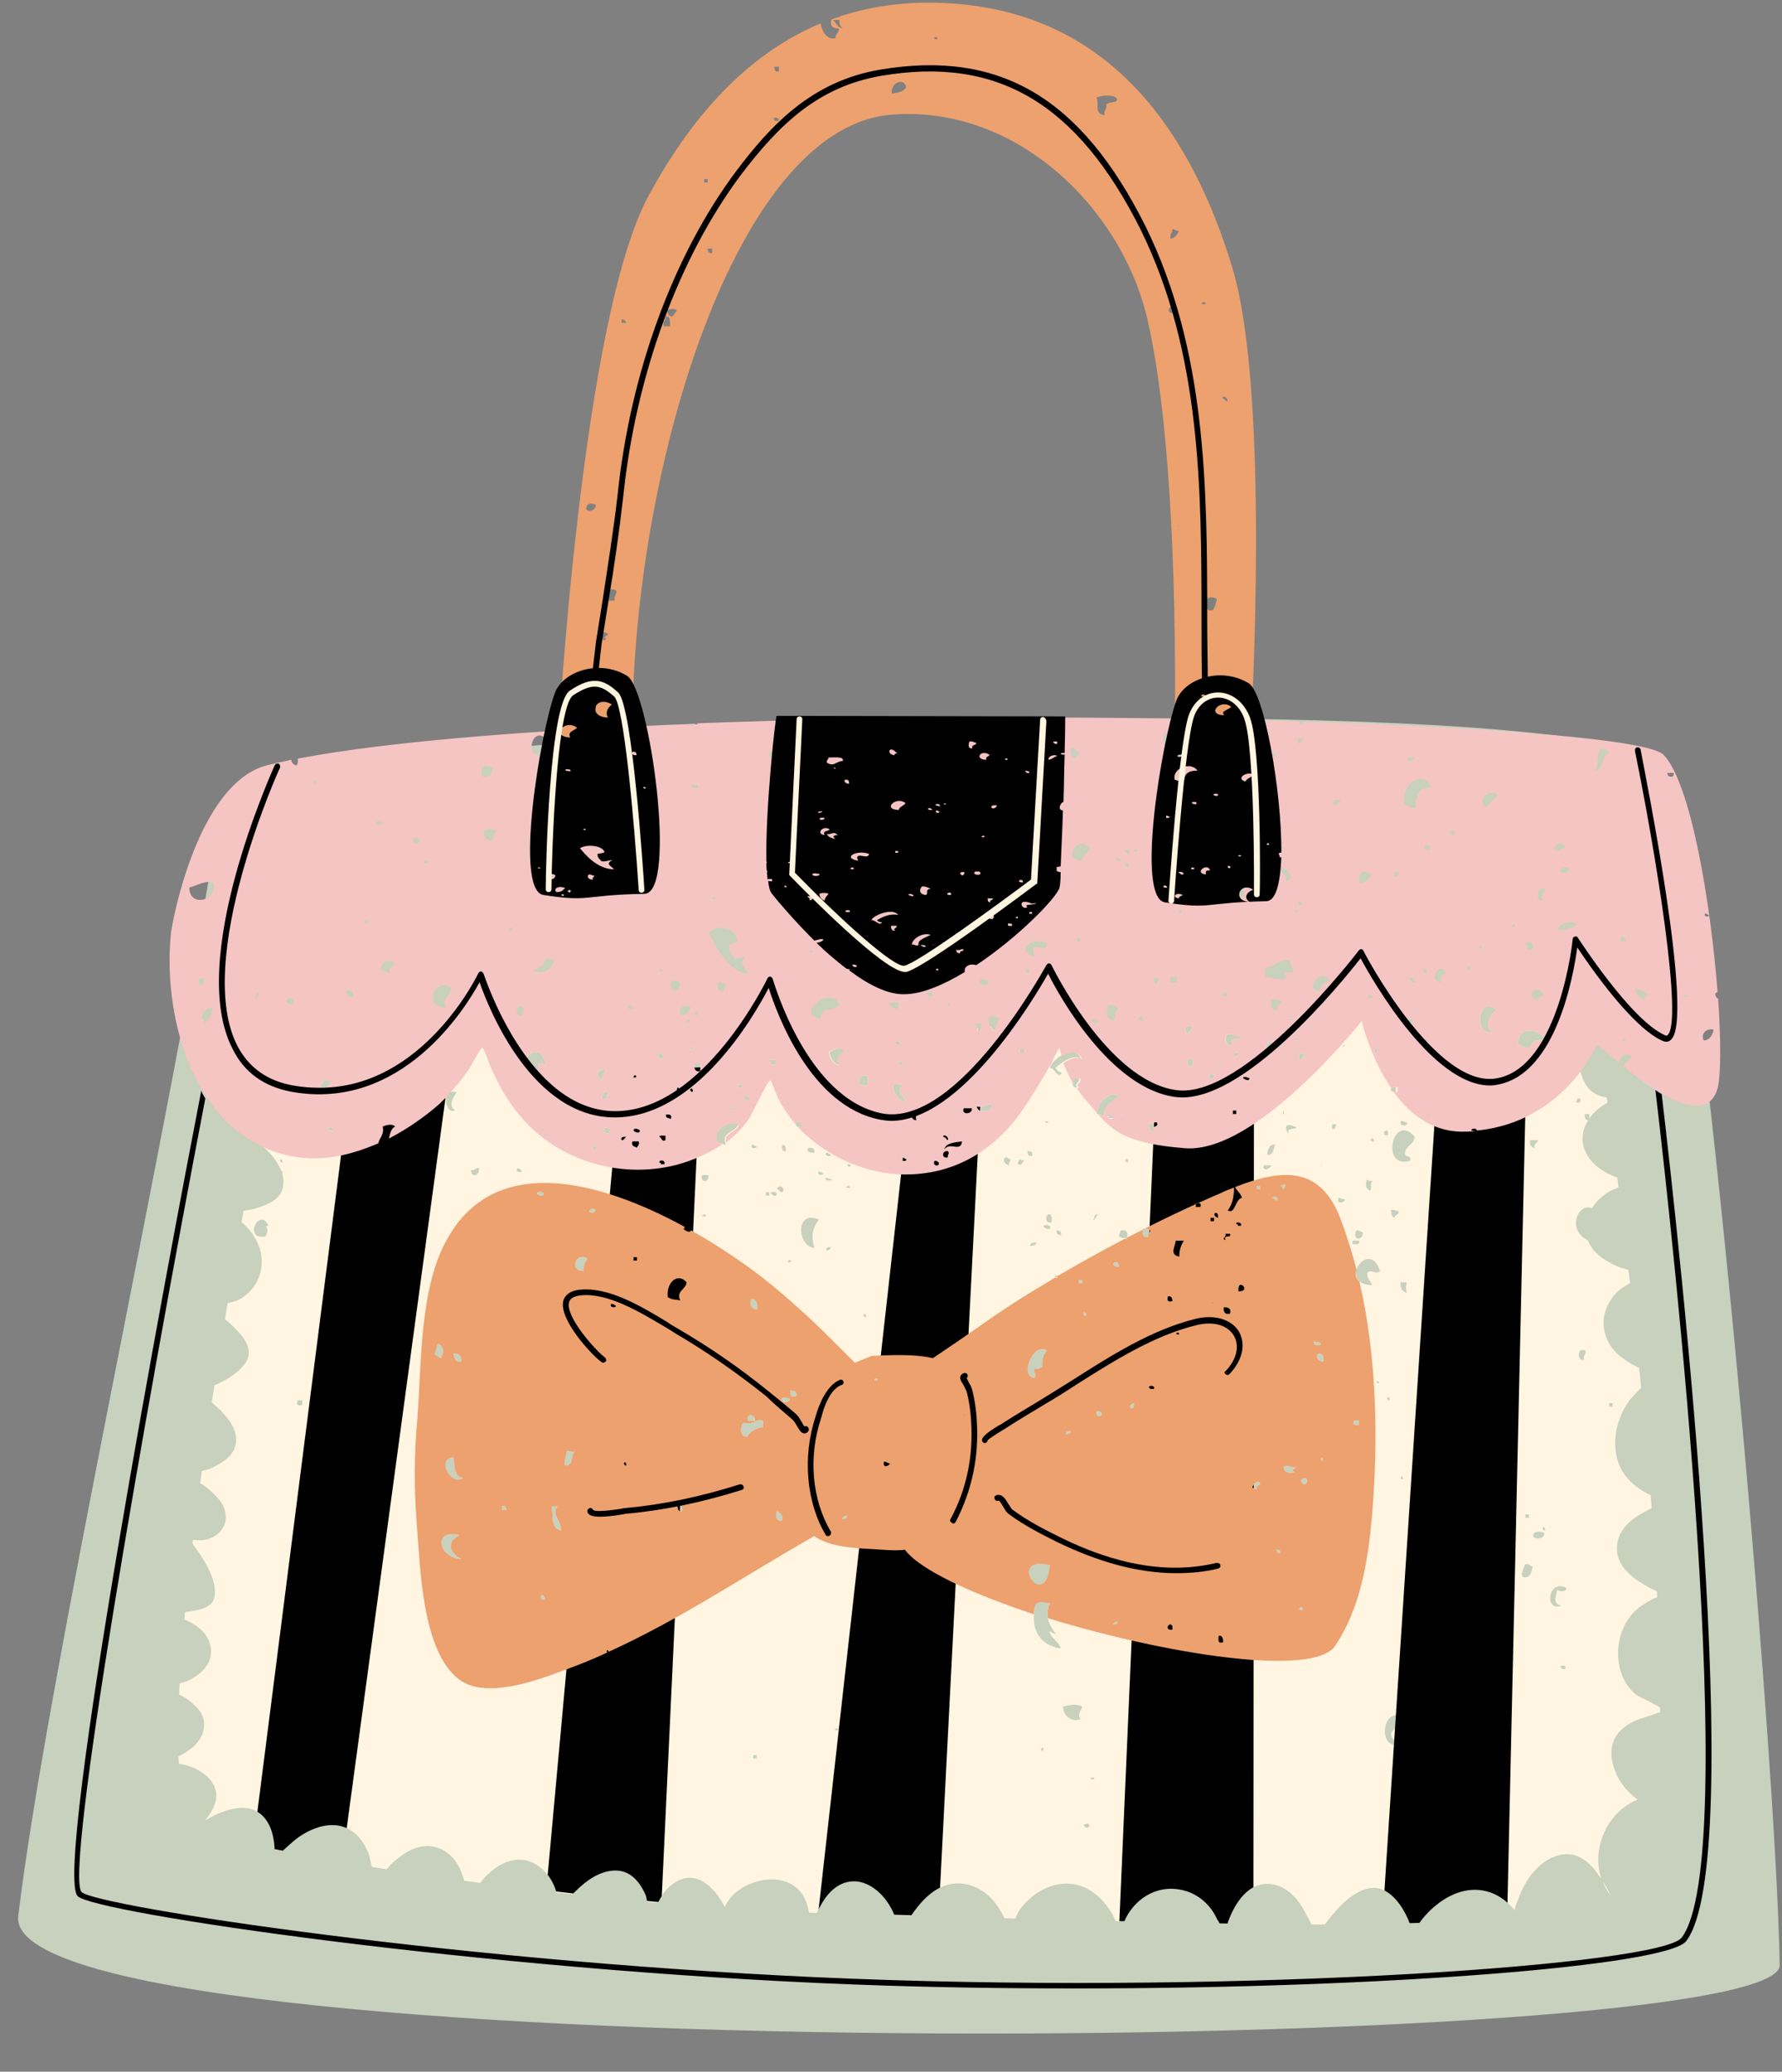
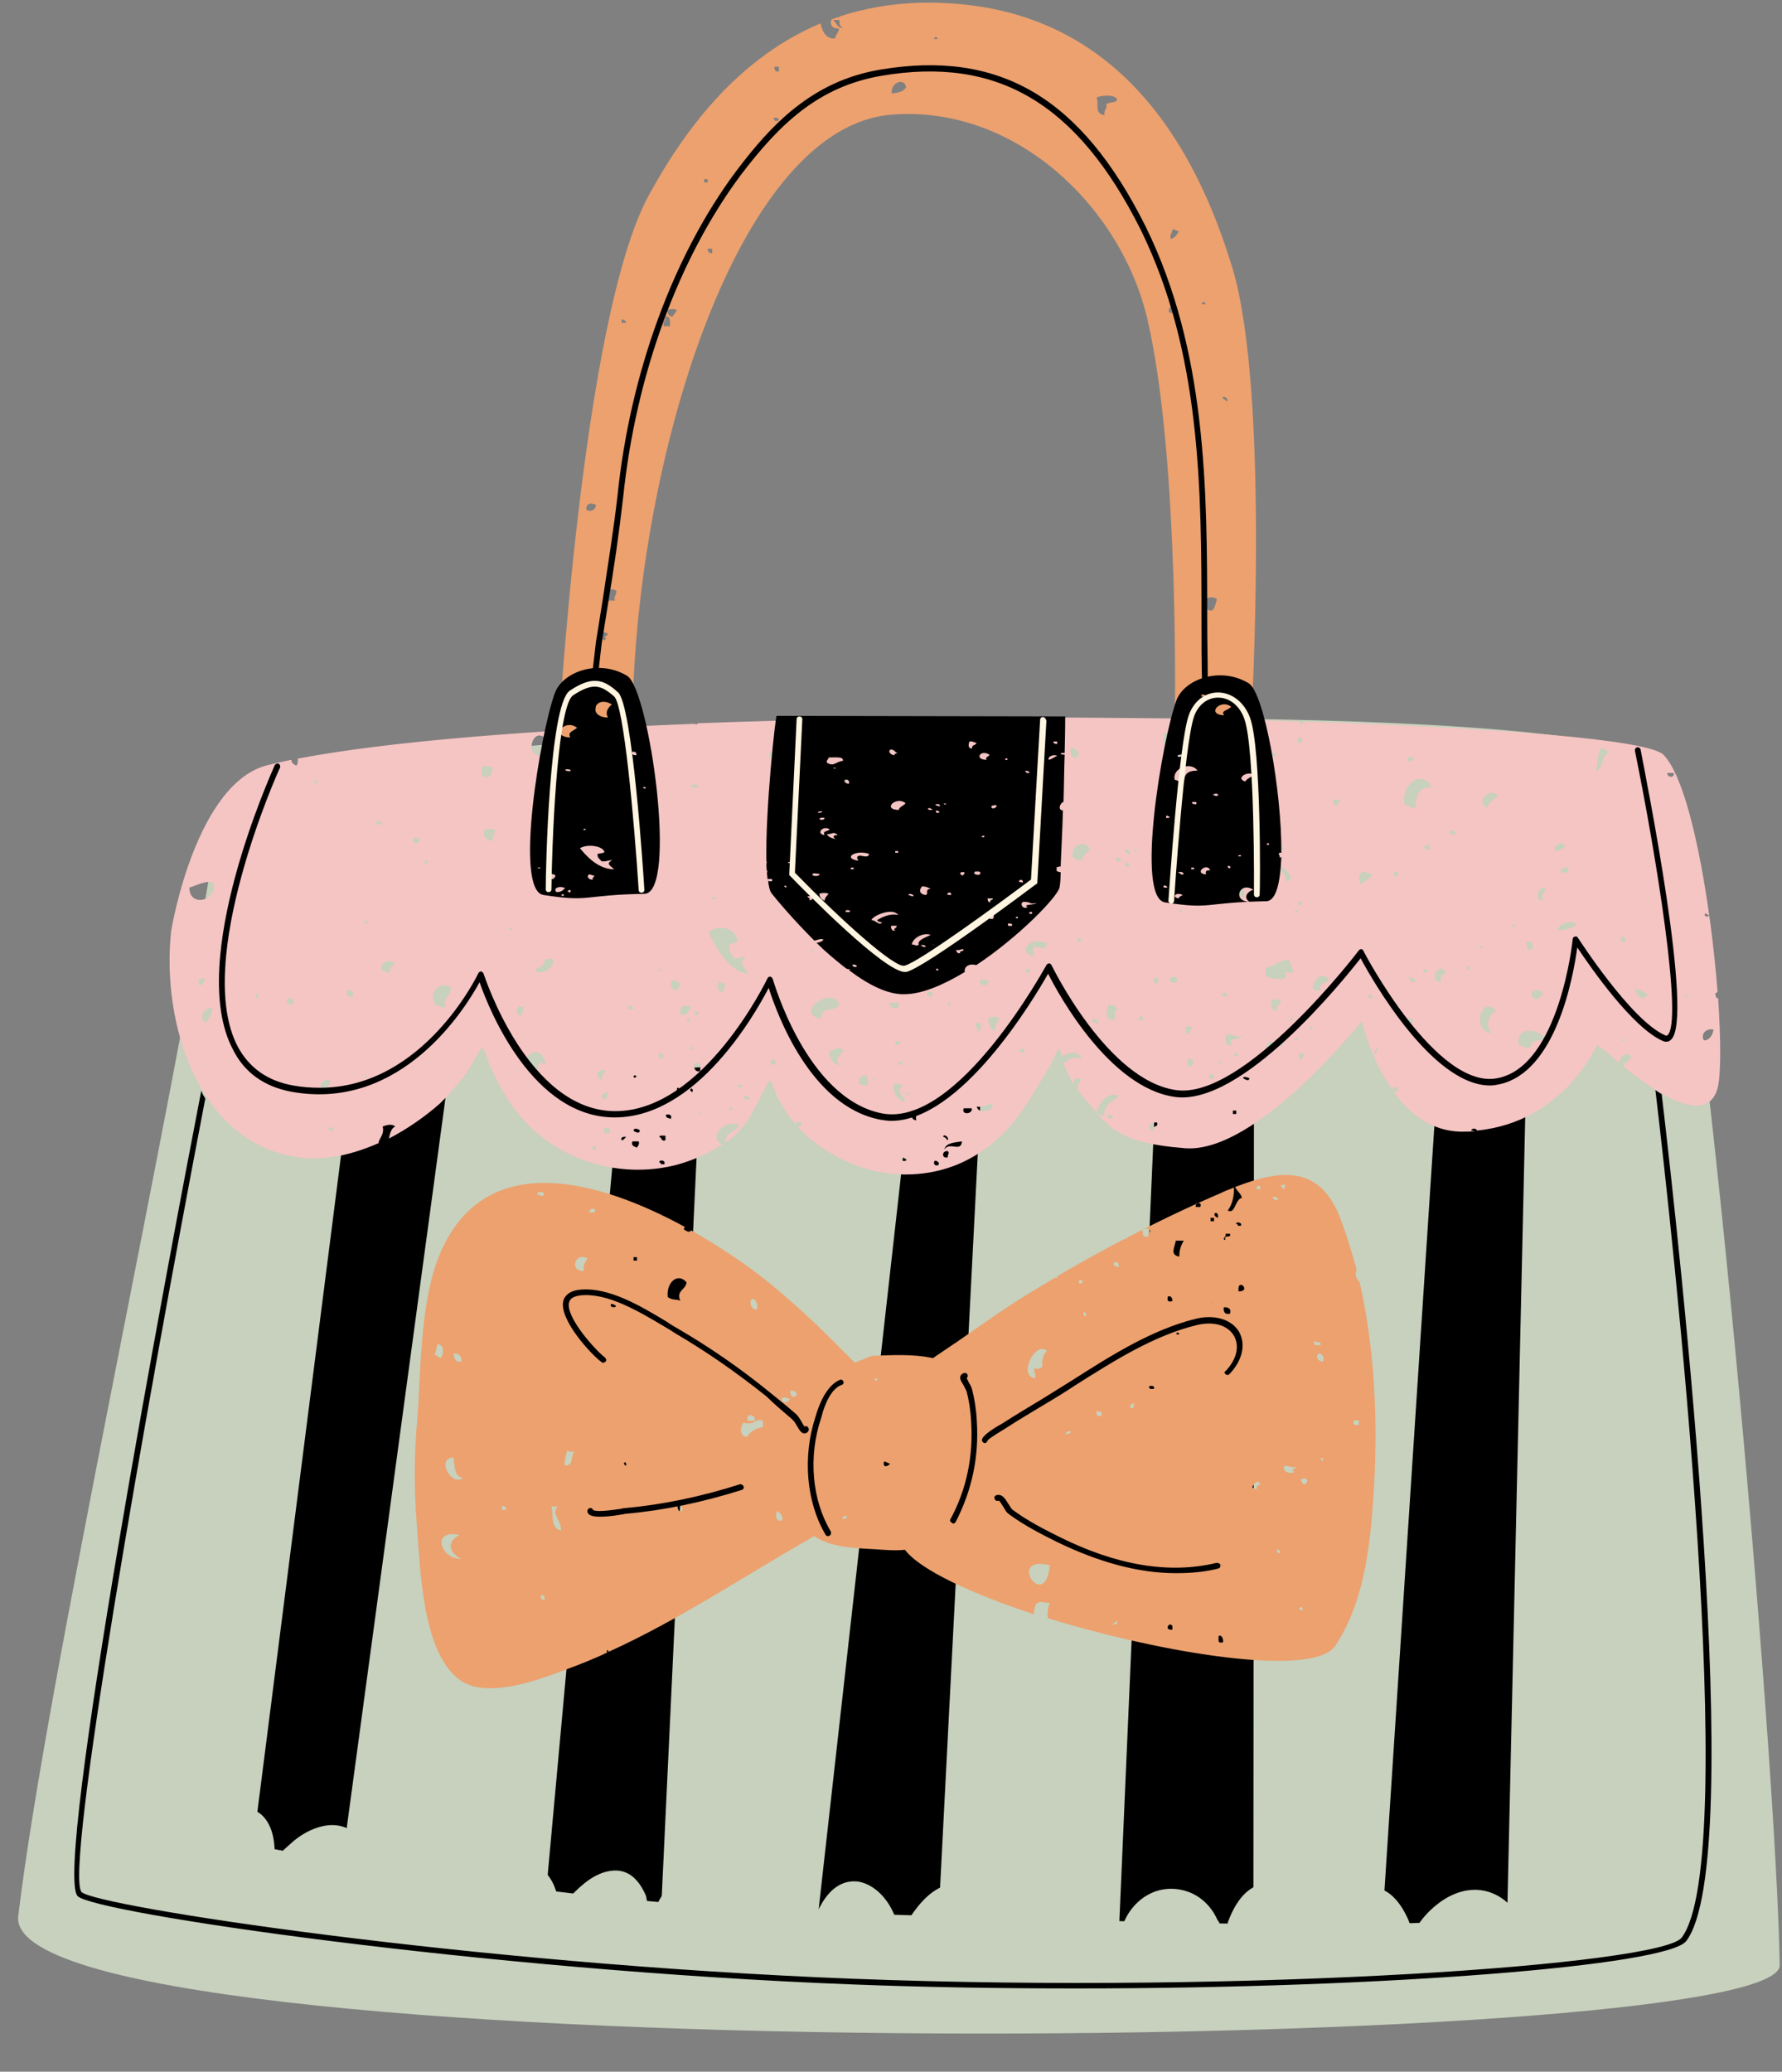
<svg xmlns="http://www.w3.org/2000/svg" height="363.2" preserveAspectRatio="xMidYMid meet" version="1.0" viewBox="-3.1 -0.4 312.5 363.2" width="312.5" zoomAndPan="magnify">
  <rect x="-3.1" y="-0.4" width="312.5" height="363.2" fill="#808080" stroke="none" />
  <g id="change1_1">
    <path clip-rule="evenodd" d="M309,344.1c0.4,16-312.1,18.7-308.9-8.6c4.9-41,27-140.7,35.1-192c1-6,26.5-10.7,61-13.7 c-1.3,6.2-1.4,12.7-1.4,18.9c0,2.1,0,4.2,0.2,6.3c0,1.6,0.2,2.3,0.8,2.3c0.3,0,0.5-0.2,0.5-0.5c0-0.2-0.1-0.4-0.2-0.4 c-0.1-0.2-0.1-0.7-0.1-1.4c-0.2-2.1-0.2-4.2-0.2-6.2c0-6.4,0-12.9,1.4-19.1c2.3-0.2,4.7-0.4,7.1-0.6c0.2,0.6,0.3,1.2,0.5,1.8 c1,4.2,0.9,8.6,0.8,12.8c-0.1,4-0.2,8.2,0.6,12.2c0.1,0.3,0.3,0.5,0.6,0.4c0.3-0.1,0.4-0.3,0.4-0.6c-0.8-3.9-0.7-8-0.6-12 c0.1-4.3,0.2-8.7-0.8-13c-0.1-0.4-0.2-1-0.4-1.7c10.1-0.8,20.7-1.4,31.6-1.9l-1,24.9c0,1,0.4,1.9,1.1,2.5l16.8,14.2 c0.5,0.4,1.1,0.6,1.7,0.6c0.5,0,1-0.1,1.5-0.4l20.1-13.6c0.8-0.6,1.4-1.5,1.5-2.5l2.2-27.1c9.3-0.1,18.4-0.2,27.2-0.1 c-0.9,1-1.3,2.5-1.7,3.8l-0.1,0.2c-1.3,4.7-2.2,9.9-2.6,16.4v0.1c-0.1,2.8-0.2,5.7-0.2,8.6c0,2.5,0.1,2.6,0.3,2.8 c0.1,0,0.3,0.1,0.4,0.1c0.3,0,0.5-0.2,0.5-0.5c0-0.1-0.1-0.1-0.1-0.2c-0.1-0.3-0.1-1.2-0.1-2.2c0-2.9,0.1-5.8,0.2-8.6V146 c0.4-6.5,1.2-11.6,2.6-16.2l0.1-0.2c0.5-1.7,0.9-3.4,2.4-4c0.7,0,1.4,0,2.1,0c1.9,1,2.5,5,2.8,6.8c0.7,4.7,1,9.5,1.2,14.2 c0.2,3.2,0.4,6.6,0.7,9.9c0,0.2,0.2,0.4,0.5,0.4c0.2,0,0.4-0.2,0.4-0.5c-0.4-3.3-0.5-6.6-0.6-9.8c-0.3-4.7-0.5-9.6-1.3-14.4 c-0.2-1.6-0.7-4.9-2.3-6.6c40.8,0.5,73,3.2,74.6,8.5C295.6,161.1,308.4,306.9,309,344.1z M137.6,153.7l16.8,14.2 c0.6,0.5,1.4,0.5,2,0.1l20.1-13.6c0.6-0.4,0.9-1,1-1.7l2.2-26.9c-13.9,0.2-28,0.7-41.8,1.3l-1,25 C136.8,152.7,137.1,153.3,137.6,153.7z" fill="#c7d1bd" fill-rule="evenodd" />
  </g>
  <g id="change2_1">
-     <path clip-rule="evenodd" d="M259.1,176.6c0.1,0.1,0.1,0.1,0.2,0.2c-0.8,0.3-2.3,2.3-0.8,3.9c-2.2-0.1-2.5-2.7-1.6-4 c-16.1,0.5-40.6,1.3-67.3,2.2c0,0,0,0,0,0.1c-0.2,0.1-0.3,0-0.5,0c-5.8,0.2-11.6,0.4-17.5,0.6c-0.1,0.2-0.1,0.5-0.2,0.8 c-0.3-0.2-0.6-0.5-0.7-0.8c-0.6,0-1.1,0-1.7,0.1c-0.1,0.4-0.2,0.9-0.7,0.8c0.1-0.4,0.1-0.6,0-0.7c-59.5,2.1-121.8,4.5-123.7,5.4 c0,0-26.1,129.9-12.6,135.5c5.7,2.4,61.3,13.2,114.9,14.5c71.7,1.7,132.7,5.4,137.9-8c10.6-26.9-8.4-151-8.4-151 S269.8,176.3,259.1,176.6z M141.8,201.7c0.5,0,0.5,0.3,0.8,0.3C142.8,202.5,141.3,202.3,141.8,201.7z M138.6,200.9 c0.8-0.2,1.2,0,1.1,0.8C138.9,201.7,138.3,201.6,138.6,200.9z M135.1,220.9C135.1,219.9,136.3,221,135.1,220.9L135.1,220.9z M134.1,200.3c0.6,0,0.6,0.5,0.6,1.1C134,201.6,134,200.8,134.1,200.3z M134.3,208.4c-0.6,0.5-0.6-0.2-1.1-0.3 C133.2,207.3,134.4,207.5,134.3,208.4z M128.8,200.3c0.5,0,0.5,0.3,0.8,0.3C129.6,201.1,128.2,200.9,128.8,200.3z M128.8,227.3 c0.8,0,1.1,1.4,0.8,1.9C128.5,229.1,128.2,227.7,128.8,227.3z M129.1,248.7c-0.3,0-0.8,0-1.1,0c-0.3-0.6,0-0.8,0.3-1.1 C128.7,247.8,129.5,247.8,129.1,248.7z M128.4,192.1c0,0.6-0.9,0.2-1.1,0C127.4,191.3,128.2,191.9,128.4,192.1z M125.4,193.9 C124.6,195,124.6,193.2,125.4,193.9L125.4,193.9z M115.6,190.7C115.6,189.7,116.5,190.8,115.6,190.7L115.6,190.7z M108,188.5 C108,187.6,109.1,188.6,108,188.5L108,188.5z M106.7,198.9c-0.3,0.3-0.5,0.6-0.8,0.6C105.8,198.9,106.3,198.9,106.7,198.9z M77.8,238.3c-1.1,0.2-1.2-0.6-1.4-1.4C77.1,236.8,77.9,237.1,77.8,238.3z M77,191.1c-0.5,0.6-1.6,2.5-0.3,3.1 C75.1,195.3,74,190.2,77,191.1z M60.8,188.5C60.8,187.6,61.9,188.6,60.8,188.5L60.8,188.5z M61.1,214.2c0.8,0,0.6,1.2-0.3,1.1 C60.5,214.6,60.8,214.5,61.1,214.2z M46,203.1C46.3,202.2,46.8,204.2,46,203.1L46,203.1z M42.3,208.4c0.3,0,0.3-0.2,0.3-0.3 c0.3,0,0.6,0,0.6,0c0,0.3,0.2,0.3,0.3,0.3c0,0.3,0,0.5,0,0.6c-0.3,0-0.3,0.2-0.3,0.3c-0.3,0-0.5,0-0.6,0c0-0.3-0.2-0.3-0.3-0.3 C42.3,208.7,42.3,208.6,42.3,208.4z M35.9,248.7c-0.5,0-1.1,0-1.4,0c-0.5-0.3-0.5-1.6,0-1.9c0.3,0,0.8,0,1.1,0 C35.7,247.5,36.1,247.8,35.9,248.7z M39,227.1c-0.8,0.2-1.1-0.2-0.8-0.8c0.2,0,0.5,0,0.8,0C39,226.5,39,226.8,39,227.1z M39.9,226.6 c-0.3,0-0.5,0-0.6,0c0-0.2,0-0.5,0-0.8c0.5-0.2,0.5,0.2,0.9,0.2C40.1,226.3,39.9,226.3,39.9,226.6z M41.3,202.2 C42.4,202.5,41.3,203.7,41.3,202.2L41.3,202.2z M43.4,216.4c-4,0.5-0.9-5.3,0.6-1.9C42.9,214.6,44.5,214.8,43.4,216.4z M44.8,206.2 c-0.2-0.2-0.5-0.3-0.8-0.3c0-0.3,0-0.3,0.2-0.5c0.3,0,0.5,0,0.6,0C44.8,205.6,44.8,205.9,44.8,206.2z M45.4,205.8c0-0.3,0-0.8,0-1.1 c0.6-0.2,0.8,0.2,1.1,0.3C46.3,205.5,46.3,206.1,45.4,205.8z M49.9,245.9c-0.8,0.2-1.1,0-0.8-0.8c0.2,0,0.5,0,0.8,0 C49.9,245.3,49.9,245.6,49.9,245.9z M53,190c0.3-0.6,1.1-1.6,1.9-0.8C54.7,189.9,54,190.8,53,190z M54.6,197.8c0-0.3,0-0.5,0-0.6 c0.5,0,0.8,0.2,0.8,0.6C55.2,197.8,54.9,197.8,54.6,197.8z M56.1,225.2C56.1,224.5,57.2,225.5,56.1,225.2L56.1,225.2z M58,241 c-1.4,0.3-0.6-1.4,0-0.6C58,240.6,58,240.8,58,241z M59.6,217.4c0.8,0,1.2,0,1.4,0.3C61,218.5,59.2,218.5,59.6,217.4z M62,222 c-0.9-0.2-1.1-0.6-0.8-1.4C62.4,220.7,62.4,221,62,222z M64.2,200.6c-2.3-0.6,0.3-1.6-0.3-3.6c0.5-0.2,1.6-0.6,2.2,0 C64.9,197.5,65.3,199.9,64.2,200.6z M70.3,205.8c-0.8-0.2-0.8-2.8,0.6-2.2C71.2,204.8,70.1,204.5,70.3,205.8z M73.1,237.1 c0.3-0.6,0.3-1.4,0.6-1.9c1.1,0.3,1.1,1.6,0.5,2.5C73.7,237.5,73.6,237.2,73.1,237.1z M77.5,268.7c-2.3,1.2-1.9,3.1,0.3,4.2 C74,272.9,72.5,267.6,77.5,268.7z M76.4,255.1c0.3,1.2,0,3.4,1.7,3.6C76.1,260.3,73.3,255.3,76.4,255.1z M79.5,204.7 c0.8,0.2,0.8-0.5,1.4-0.3C81,205.9,79.5,206.1,79.5,204.7z M84.9,264.3c0-0.3,0-0.5,0-0.6c0.3-0.2,0.8,0,0.8,0.6 C85.6,264.3,85.2,264.3,84.9,264.3z M87.6,204.5c0.5-0.2,0.5,0.2,0.8,0.3C88.5,205.3,87.1,205.1,87.6,204.5z M91.9,279.2 c0.3,0,0.5,0.3,0.6,0.8C91.8,280.2,91.5,279.7,91.9,279.2z M91.2,208.9c-0.2-0.5,1.6-0.5,1.1,0.3C91.6,209.4,91.5,209,91.2,208.9z M91.2,187.1c-5.4,0.5,0.3-6.5,1.4-0.8C90.8,185.2,91.5,187.1,91.2,187.1z M93.6,263.7c0.3,0,0.8,0,1.1,0c-1.2,1.4,0.6,2.3,0.6,4.2 C93.3,267.6,94,264.8,93.6,263.7z M95.4,215.4c0.2,0,0.2-0.2,0.3-0.2C95.5,215.4,95.5,215.4,95.4,215.4z M96,256.5 c-0.3-0.5,0.2-1.7,0.3-2.5c1.1,0,0.8,0.3,1.6,0C96.8,254.3,97.7,256.7,96,256.5z M99.3,222.4c-2.6,0.2-1.6-3.4,0.6-2.2 C99.6,220.9,99.1,221.3,99.3,222.4z M100.2,212c0.3-0.6,0.8-0.6,1.1-0.3C101.3,212.3,100.5,212.3,100.2,212z M101.4,201.1 c-0.3,0-0.5,0-0.6,0c0-0.2,0-0.3,0-0.6c0.3,0,0.5,0,0.6,0C101.4,200.8,101.4,200.9,101.4,201.1z M101.7,187.6 c0.3-0.3,0.8-0.5,1.4-0.3c-0.3,0.6-0.8,0.9-0.6,1.7C102.1,188.6,101.6,188.5,101.7,187.6z M103.6,191.1c-0.5,0.5,0,1.6-1.1,1.1 C102.4,191.5,102.7,191,103.6,191.1z M103.3,289.1C103.6,288.3,103.9,290.1,103.3,289.1L103.3,289.1z M102.8,198.1 c0-1.1,0.3-0.8,1.1-0.6C103.9,198.6,103.6,198.3,102.8,198.1z M104.1,228.2c0.6,0,0.6,0.3,0.8,0.3C105,229,103.6,228.8,104.1,228.2z M106.3,256.2C106.7,255.3,107,257.3,106.3,256.2L106.3,256.2z M105.9,207.5c0.8,0,1.2,0,1.4,0.8 C106.9,208.7,105.6,208.6,105.9,207.5z M108.6,220.6c-0.3,0-0.5,0-0.6,0c0-0.2,0-0.5,0-0.6c0.3,0,0.5,0,0.6,0 C108.6,220.2,108.6,220.4,108.6,220.6z M108.6,200.8c-0.3-0.2-1.1-0.2-0.8-1.1c0.5,0,0.8,0,1.1,0 C109.1,200.3,108.7,200.5,108.6,200.8z M108,197.8c0-0.6,1.1-0.2,1.1,0C109.1,198.5,108.1,198,108,197.8z M109.8,206.7 c0.3,0,0.5,0,1.1,0C111.2,207.8,109.7,207.8,109.8,206.7z M112.5,184.3c0.6-0.2,0.8,0.2,0.8,0.8 C112.5,185.2,112.2,185.1,112.5,184.3z M113.4,203.7c-0.3,0-0.5,0-0.6,0c0-0.3-0.2-0.3-0.3-0.3C112.5,202.8,113.7,203,113.4,203.7z M113.6,199.5c-0.8,0.3-0.6-0.5-1.1-0.6c0-0.3,0.8-0.2,1.1-0.2C113.6,198.9,113.6,199.2,113.6,199.5z M113.7,195 c0.8-0.2,1.1,0.2,0.8,0.8C114.4,195.5,113.6,195.8,113.7,195z M116.4,206.1c-1.4-0.3-1.6,0.5-1.9,1.1 C112.2,206.2,116.2,203.9,116.4,206.1z M116.5,264.5c-0.6,0.2-0.8-0.3-0.8-1.1C116.1,263.7,116.8,263.7,116.5,264.5z M116.2,227.6 c-1.2-0.3-1.2,0-2.2-0.6c-0.3-2.5,1.7-4.4,3.3-2.6C117.2,225.7,115.4,225.9,116.2,227.6z M116.8,215c0.3-0.9,0.5-0.2,1.4-0.3 C118.2,215.9,117.3,215.4,116.8,215z M117.9,190.7C118.4,189.7,118.7,191.8,117.9,190.7L117.9,190.7z M117.9,183.5 C117.9,182.6,119.2,183.7,117.9,183.5L117.9,183.5z M118.6,186c0.3,0,0.8,0,1.1,0c0,0.5,0,0.9,0,1.4 C118.7,187.6,118.6,186.8,118.6,186z M119.5,194.7C120,193.8,119.6,195.7,119.5,194.7L119.5,194.7z M120,212.8 C120.3,212,121.5,213.1,120,212.8L120,212.8z M120,205.6c0.3,0,0.8,0,1.1,0C121.4,207,119.6,207,120,205.6z M124.2,200.3 c-3.9-0.6-0.3-4.8,2.2-3.6C125.9,198.1,123.2,198.1,124.2,200.3z M126.2,190C127.3,189.1,127.3,191,126.2,190L126.2,190z M129.6,307.9c-0.3,0-0.5,0-0.6,0c0-0.2,0-0.3,0-0.6c0.3,0,0.5,0,0.6,0C129.6,307.6,129.6,307.7,129.6,307.9z M130.7,249.8 c-1.4,0.2-2.2,0.8-2.8,1.7c-1.4,0-1.2-1.9-0.6-2.5c2,0.6,2-0.9,3.4-0.3C130.7,249,130.7,249.5,130.7,249.8z M131.8,209.2 c-0.3,0-0.5,0-0.6,0c0-0.2,0-0.5,0-0.6c0.3,0,0.5,0,0.6,0C131.8,208.9,131.8,209,131.8,209.2z M132.1,185.4c0.2,0,0.5,0,0.8,0 c0,0.2,0,0.5,0,0.8C132.1,186.3,131.9,186.2,132.1,185.4z M132.1,208.9c-0.2-0.5,1.4-0.5,0.9,0.3c-0.3,0-0.5,0-0.6,0 C132.4,208.9,132.3,208.9,132.1,208.9z M134,266.2c-1.1,0.2-1.2-1.2-0.8-1.7C133.7,264.8,134.4,265.5,134,266.2z M134,244.8 c0.5-0.5,0.8,0,1.4,0C135.5,245.5,133.7,245.8,134,244.8z M135.5,243.4c0.8,0,1.1,0.2,1.1,0.8C136.1,244.8,135.4,244.4,135.5,243.4z M137.4,197.1c-0.8,0.2-1.1-0.2-0.8-0.8c0.2,0,0.5,0,0.8,0C137.4,196.4,137.4,196.7,137.4,197.1z M139.7,218.4c-3-0.3-3.4-6.8,0.8-5 C139.4,215,139.1,216,139.7,218.4z M140.5,205c0.5,0,0.5,0.3,0.8,0.3C141.4,205.8,140,205.6,140.5,205z M141.4,266.8 C141.4,265.9,142.5,267,141.4,266.8L141.4,266.8z M141.8,218.8c0-0.6,0.3-0.5,0.8-0.6C142.5,218.7,142.2,218.8,141.8,218.8z M142.8,206.4C141.8,207,140.7,205.6,142.8,206.4L142.8,206.4z M143.3,302.9C143.6,302.1,144.6,303.2,143.3,302.9L143.3,302.9z M142.4,184c0.8-0.3,1.7-1.1,2.5-0.3c-0.3,0.8-2,1.9-0.6,2.5C143.6,186.6,142.4,185.2,142.4,184z M144.6,265.9 c0-0.3,0.3-0.5,0.8-0.6C145.5,265.9,145,265.9,144.6,265.9z M145.3,207.8C145.6,207,146.7,208.1,145.3,207.8L145.3,207.8z M146.1,203.9C145.6,204.8,145.2,203,146.1,203.9L146.1,203.9z M163.1,199.5c-0.3-0.2-0.3-0.5-0.8-0.6 C162.3,198.3,163.4,198.9,163.1,199.5z M165.6,199.7c-0.2,2-2,0-3.1,1.4C162.8,199.9,164.3,199.9,165.6,199.7z M155.8,191.5 C156.1,190.7,157,191.8,155.8,191.5L155.8,191.5z M154.7,182.3c0.3,0.6-0.9,0.8-0.8,0C153.9,182,154.5,182.1,154.7,182.3z M155.3,186c0.2,0.5-1.1,0.3-0.8-0.3C155,185.7,155,186,155.3,186z M148.3,230.2C148.8,229.3,149.1,231.3,148.3,230.2L148.3,230.2z M148.9,189.9c-0.6,0-1.1-0.2-1.4-0.3c0-1.1,0.5-1.6,1.4-1.4C149.2,188.6,149.2,189.6,148.9,189.9z M150,189 C150,188.2,151.1,189.3,150,189L150,189z M150.3,241.6C150.3,240.6,151.4,241.9,150.3,241.6L150.3,241.6z M151.9,320.7 C151.9,319.9,153,321,151.9,320.7L151.9,320.7z M151.9,255.9c0.3-0.2,0.5,0.2,1.1,0.3C152.6,256.7,151.7,257,151.9,255.9z M155.3,190c-1.6,0.8,0.2,1.6,0.3,2.8C153.7,192.5,152.3,188.3,155.3,190z M155,202.5c0.5,0,0.5,0.3,0.8,0.3 C156.1,203.3,154.5,203.3,155,202.5z M155.8,206.1c0.8,0,0.8,0.3,1.1,0.3C156.9,207.2,155.6,207,155.8,206.1z M157.6,196 c-0.8,0-0.9-0.8-1.1-1.4c0.2-0.3,0.6-0.3,1.1-0.3C158.1,194.7,157.3,194.9,157.6,196z M158.4,296.1 C158.4,295.3,159.7,296.4,158.4,296.1L158.4,296.1z M160.7,292.9c0,0-0.3,0-0.5,0c0-0.3-0.2-0.3-0.3-0.3 C159.8,292.2,161.2,292.3,160.7,292.9z M160.7,203.4c0-0.5,0.5-0.3,0.8,0C161.8,204.1,160.6,204.1,160.7,203.4z M161.4,215.7 c0.6-0.2,0.8,0.2,1.1,0.3C162.3,216.7,161.2,216.8,161.4,215.7z M163.1,201.4c0.5,0.5,0,0.3,0,1.1C162,202.8,162,201.3,163.1,201.4z M165.3,211.4c-0.3,0-0.5,0-0.6,0c0-0.2,0-0.3,0-0.6c0.3,0,0.5,0,0.6,0C165.3,211.1,165.3,211.2,165.3,211.4z M165.9,247.6 C165.9,247.5,166.2,247.8,165.9,247.6L165.9,247.6z M163.9,210c0.3,1.7,0.5,1.1,0.3,2.5c-0.3,0-0.8,0-1.1,0 c-0.8-1.7,0.5-3.3,1.2-4.2c0.6,0.3,1.1,0.5,1.7,0.6C165.9,209.7,164.3,209.4,163.9,210z M165.9,193.9c0.3,0,0.8,0,1.4,0 C167.6,194.9,165.4,195.2,165.9,193.9z M170.4,200.2C170.3,200.1,170.3,200.1,170.4,200.2L170.4,200.2z M170.7,200.5 C170.8,200.6,170.8,200.6,170.7,200.5L170.7,200.5z M168.2,193.6c1.6,0.3,1.9-0.8,2.8-0.3C170.9,194.6,168.4,194.9,168.2,193.6z M247.9,195.7C248.9,194.9,247.3,196.6,247.9,195.7L247.9,195.7z M244.8,178.5c-0.2,0.3-0.6,0.5-0.8,1.1 C242.5,179.2,243.4,177.4,244.8,178.5z M242.9,177.6C242.9,177.8,242.6,177.6,242.9,177.6L242.9,177.6z M242.6,196.1 c0.5,0,0.6,0.3,1.1,0.3C243.7,197.2,242.2,197.1,242.6,196.1z M240.9,190.2c0.2,0,0.5,0,0.8,0c0,0.2,0,0.5,0,0.8 C240.9,191.1,240.6,190.8,240.9,190.2z M242.2,212c0,0.6-0.6,0.5-0.8,1.1c-0.5-0.2-0.5-0.8-0.6-1.4 C241.4,211.7,241.8,211.8,242.2,212z M240.1,244.8C240.6,243.9,240.9,245.8,240.1,244.8L240.1,244.8z M238,184c0-0.2,0-0.3,0-0.3 C239.4,182.3,237.5,185.7,238,184z M237.2,199.5C237.8,198.5,238.3,200.3,237.2,199.5L237.2,199.5z M236.7,206.4 c0.3,0.2,0.3,0.3,0.9,0.2c-0.3,0.3-0.3,1.1-0.3,1.7C236.4,208.3,236.2,206.9,236.7,206.4z M234.7,209.2 C234.7,209,234.8,209.4,234.7,209.2L234.7,209.2z M234.8,215.3c0.5,0,0.6,0.3,1.1,0.3c0,0.8-0.3,1.2-1.1,1.1 C234.5,216.4,234.5,215.6,234.8,215.3z M228.6,203.6C228.9,203,228.1,205.3,228.6,203.6L228.6,203.6z M224.7,184.3 c0.3,0,0.8,0,1.1,0c-0.5,0.3-0.3,1.1-1.1,1.1C224.7,185.1,224.7,184.6,224.7,184.3z M223,178.5C223.2,177.6,224.3,178.7,223,178.5 L223,178.5z M221.9,194.6C222.2,193.5,221.9,196.1,221.9,194.6L221.9,194.6z M221.9,182.4c0,0.5-0.3,0.5-0.3,0.8 c-0.2-0.2-0.2-0.6-0.5-0.5C221.1,182.4,221.6,182.4,221.9,182.4z M220.2,182.3c0,0.8-0.5,0.9-0.6,1.4 C218.5,183.7,218.8,182,220.2,182.3z M212.3,180.9c1.6,0,1.1,0.8,2.5,0.3c-0.2,0.8-3,0.3-1.7,1.4 C212.1,183.7,211.3,181.3,212.3,180.9z M213.4,206.4C212.6,205.6,214.4,207.2,213.4,206.4L213.4,206.4z M213,194.9 c0-0.3,0-0.5,0-0.6c0.3,0,0.5,0,0.6,0c0,0.2,0,0.3,0,0.6C213.4,194.9,213.2,194.9,213,194.9z M213.4,184.8c0-0.2,0-0.3,0-0.6 c0.3,0,0.5,0,0.6,0c0,0.3,0,0.5,0,0.6C213.7,184.8,213.5,184.8,213.4,184.8z M212.3,200C212.1,199.9,212.6,200.2,212.3,200 L212.3,200z M211.8,215.9c0.2,0,0.5,0,0.8,0c0.3,0.9-1.2,0-0.8,1.1C211,216.8,212.1,216.4,211.8,215.9z M210.6,186 C211,184.9,211.3,186.8,210.6,186L210.6,186z M205.9,179.6c0.2,0.8-0.8,0.5-0.5,1.4c-0.6,0-0.6-0.8-0.6-1.4 C205.1,179.6,205.6,179.6,205.9,179.6z M193.9,195c-0.3,0-0.5-0.2-0.5-0.3C193.4,194.9,193.6,194.9,193.9,195z M188.8,213.1 c0-0.2,0-0.3,0-0.3C190.3,211.4,188.1,214.6,188.8,213.1z M186.9,229.6C188,229.9,186.9,231.1,186.9,229.6L186.9,229.6z M180.2,196.4C180.2,195.7,181.4,196.7,180.2,196.4L180.2,196.4z M181.3,213.9c-1.1,0.2-1.1-0.9-0.6-1.4 C181.4,212.3,181.4,213.4,181.3,213.9z M181,215c-0.6,0.2-0.8-0.2-1.1-0.3C179.7,214.2,181.4,214.2,181,215z M179.1,203.4 C179.1,203.3,179.4,203.6,179.1,203.4L179.1,203.4z M173.8,203.9c-0.6-0.2-1.2-0.8-0.6-1.4c0.5,0,0.5,0.3,0.9,0.3 C174.1,203.3,173.8,203.4,173.8,203.9z M175.4,203.6c0-0.5,0.3-0.5,0.3-0.8c0.3,0.2,0.6,0.3,0.8,0.2 C176.2,203.6,175.8,204.1,175.4,203.6z M176.5,184.1c-0.2,0-0.5,0-0.8,0c0-0.3,0-0.5,0-0.6C176.3,183.4,176.8,183.5,176.5,184.1z M177.9,202.2c-0.6,0.2-0.8-0.2-0.8-0.8C177.9,201.4,178,201.7,177.9,202.2z M178.6,217.4c0,0.6-0.5,0.6-1.1,0.6 C177.6,217.6,177.9,217.4,178.6,217.4z M180.5,236.4c-0.6,0.6-0.9,1.4-0.8,2.8c-0.3,0.3-0.8,0.5-1.4,0.3c-0.2,0.9,0.5,1.2,0,1.7 C175.5,240.8,178.3,234.7,180.5,236.4z M181,274C180.2,282.5,173.2,272.1,181,274L181,274z M179.4,306.3 C180.2,305.2,179.9,307.3,179.4,306.3L179.4,306.3z M178.5,280.8c0.8-0.8,1.1-0.3,2.5-0.3c-0.9,2.5-0.2,3.9,1.1,5.6 c-0.5-0.2-0.9-0.3-1.1-0.6c-0.3,0.9,1.7,1.9,1.9,3.1C179.3,288.1,177.4,285.2,178.5,280.8z M181.9,223.5 C181.9,222.7,183,223.8,181.9,223.5L181.9,223.5z M182.2,215.3c0.5,0,0.8,0.2,0.8,0.8C182.4,216.2,182.2,215.9,182.2,215.3z M181,186.8c0.5-1.7,4.4-4.2,5.4-1.7c-1.7-0.6-3.3,0.8-4.4,1.7c0.2,0.3,0.5,0.8,1.1,0.8C182.5,189,181.9,186.8,181,186.8z M185.8,190c-0.5,0.9-1.1-0.6-0.8-1.4c0.3,0,0.8,0,1.1,0C186.4,189.3,185,189.9,185.8,190z M183.8,251.1c0-0.5,0.3-0.6,0.8-0.6 C184.9,250.9,184.2,250.9,183.8,251.1z M186.4,301c-1.6,0.6-3-0.6-3.1-2.2c0.8-0.2,2.3-0.6,3.4,0C186.4,299.6,185.8,300.1,186.4,301 z M186.7,224.6c-0.3,0-0.5,0-0.6,0c0-0.2,0-0.3,0-0.6c0.3,0,0.5,0,0.6,0C186.7,224.3,186.7,224.5,186.7,224.6z M186.9,319.6 C188.5,318.5,188,321,186.9,319.6L186.9,319.6z M188.1,311.5C188.5,310.7,189.5,311.8,188.1,311.5L188.1,311.5z M190,247.8 c-0.6,0.2-0.9,0-0.8-0.8C190,247,190.3,247.3,190,247.8z M190.5,198.1C190.3,198,190.8,198.3,190.5,198.1L190.5,198.1z M189.2,194.9 c0.2-2,2.3-4.2,3.9-3.1c-0.8,0.8-2.8,1.7-2.5,3.1C190.3,195.7,189.7,194.7,189.2,194.9z M191.1,195.3c-0.3-0.5,1.2-0.5,0.9,0.3 c-0.3,0-0.5,0-0.6,0C191.4,195.3,191.3,195.3,191.1,195.3z M192,284.4c0.3-0.3,0.6-0.5,0.8-0.6C193,284.4,192.5,284.4,192,284.4z M192.3,220.9c0.6-0.2,0.8,0.2,0.8,0.8C192.3,221.7,192,221.3,192.3,220.9z M194.5,216.7c-0.6,0-1.1-0.2-1.4-0.3 c0-0.5,0.3-0.6,0.3-1.1c0.2,0,0.5,0,0.8,0C194.7,215.6,194.7,216,194.5,216.7z M194.2,203.1C194.7,202,195.1,204.1,194.2,203.1 L194.2,203.1z M195.8,245.6C195.8,247.5,194.2,245.9,195.8,245.6L195.8,245.6z M197.2,215.3c0.2-0.6,1.2-0.2,1.4,0 c0,0.5-0.5,0.6-0.3,1.1C196.9,216.7,197.5,215.4,197.2,215.3z M199.2,243.1c-0.3,0-0.5,0-0.6,0c0-0.2-0.3-0.2-0.2-0.3 C198.3,242.4,199.7,242.5,199.2,243.1z M199.2,197.8c-0.6,0.2-0.8-0.3-0.8-1.1c0.6,0.2,0.6-0.5,1.4-0.3 C200.1,197.4,198.9,196.7,199.2,197.8z M202.8,201.9c-0.5,0.6-1.2,1.1-1.9,1.7c0,0.6,0.2,1.2,0.8,1.4 C198.9,205.9,199.7,200,202.8,201.9z M200.1,290.1c0.6-0.2,0.8,0.2,1.1,0.3C201.2,291.4,199.8,291.2,200.1,290.1z M200.9,305.7 C201.2,304.9,202.2,306,200.9,305.7L200.9,305.7z M202.5,285.3c-1.6,0.2-0.5-1.6,0-0.6C202.5,285,202.5,285.2,202.5,285.3z M201.7,226.9c0.5-0.2,0.8,0.2,0.8,0.8C201.8,227.9,201.5,227.7,201.7,226.9z M203.2,233.5C203.2,232.7,204.3,233.8,203.2,233.5 L203.2,233.5z M203.7,219.9c-1.7-0.3-0.8-1.6-0.6-2.8c0.5,0,0.9,0,1.4,0C204,217.9,203.7,218.8,203.7,219.9z M204.8,207.8 c0.5,0,0.5,0.3,0.8,0.3C205.6,208.6,204,208.4,204.8,207.8z M205.9,186.5c-0.8,0.2-0.8-0.3-0.8-1.1 C206,184.9,206.4,185.5,205.9,186.5z M206.4,291.9C206.4,292,206,291.9,206.4,291.9L206.4,291.9z M207.4,211.2c-0.2,0-0.5,0-0.8,0 c0-0.3,0-0.5,0-0.6C207.4,210.4,207.6,210.6,207.4,211.2z M209.5,228C209.5,227.9,209.8,228.2,209.5,228L209.5,228z M209.8,213.7 c-0.3,0-0.5,0-0.6,0c0-0.3,0-0.5,0-0.6c0.3,0,0.5,0,0.6,0C209.8,213.2,209.8,213.4,209.8,213.7z M209,187.9c0.8,0,0.8,0.2,0.8,0.8 C209.2,188.8,208.8,188.6,209,187.9z M209.9,212.3c0.6-0.2,0.6,0.3,0.6,0.8C209.9,212.9,209.8,212.6,209.9,212.3z M210.6,286.4 c0.5-0.2,0.8,0.3,0.8,1.1C210.4,287.8,210.6,287.2,210.6,286.4z M211.3,274C211.3,274.1,211,273.8,211.3,274L211.3,274z M212.1,311 C212.6,310.1,212.9,311.9,212.1,311L212.1,311z M212.6,229.9c-0.8,0.2-1.2-0.2-1.1-1.1C212.3,228.7,212.9,229.1,212.6,229.9z M212.3,211.7c1.1-1.2,1.1-3.3,1.1-4.7c0.2,1.1,1.1,1.4,1.4,2.5C213.5,209.7,213.5,212.5,212.3,211.7z M213.7,214.2 c-0.2-0.5,1.2-0.3,0.8,0.3c0,0-0.3,0-0.5,0C214,214.2,213.8,214.2,213.7,214.2z M214.1,318.2C214.4,317.4,215.4,318.5,214.1,318.2 L214.1,318.2z M214.1,226C213.8,223.4,216.5,226,214.1,226L214.1,226z M214.4,201.1c0-0.8,1.2-0.5,1.1,0.3 C214.9,201.6,214.8,201.3,214.4,201.1z M214.9,188.6c0-0.6,0.8,0,1.1,0C216,189.3,215.1,188.8,214.9,188.6z M217.3,260.7 c-0.5,0-0.5-0.3-0.8-0.3c0.2-0.6,0.5-0.9,1.1-1.1c0,0.2,0,0.2,0.3,0.3C217.9,260.1,217.1,259.9,217.3,260.7z M217.9,208.1 c-0.3,0-0.5,0-0.6,0c0-0.2,0-0.5,0-0.6c0.3,0,0.5,0,0.6,0C217.9,207.8,217.9,208,217.9,208.1z M218.5,203.9c0.5,0,0.9,0,1.4,0 C219.6,204.5,218.3,205.1,218.5,203.9z M219.1,202c0.2-1.1,0.5-1.9,1.4-1.7C220.2,201.1,220.2,202.2,219.1,202z M220.1,209.7 c-0.2-0.5,1.2-0.3,0.8,0.3c-0.2,0-0.2,0-0.5,0C220.4,209.7,220.2,209.7,220.1,209.7z M220.8,271.2 C222.2,271.5,220.8,272.6,220.8,271.2L220.8,271.2z M221.5,207.6c0-0.3,0.5-0.3,0.8-0.3c0,0.5-0.3,0.5-0.3,0.8 C221.6,208,221.9,207.5,221.5,207.6z M223.9,257.6c0,0.3-1.9,0.5-1.9-0.8c0.6-0.6,1.1,0.2,2.2,0C224.3,257,223,257.3,223.9,257.6z M222.9,198.3c-0.5-0.3-0.6-1.1-0.3-1.4c0.9-0.2,1.1,0.3,1.7,0.3C223.9,197.8,222.4,197.2,222.9,198.3z M223.9,181.8 C224.6,180.9,224.7,182.7,223.9,181.8L223.9,181.8z M224.7,281.7C225.3,280.6,225.8,282.5,224.7,281.7L224.7,281.7z M225,259 C227.1,257.9,225.8,261.3,225,259L225,259z M226.6,194.7C226.6,194.7,226.6,194.8,226.6,194.7C226.6,194.8,226.6,194.8,226.6,194.7z M226.6,179.8C227.4,178.8,227.1,180.7,226.6,179.8L226.6,179.8z M227.4,234.6c0,0.5,1.2,0,1.1,0.8 C227.7,235.5,227.1,235.5,227.4,234.6z M228.6,274.7C228.5,274.6,228.9,274.9,228.6,274.7L228.6,274.7z M228.5,255.4 C228.9,254.5,229.2,256.5,228.5,255.4L228.5,255.4z M228.9,238.3c-0.8,0-1.4-0.8-0.8-1.4C228.9,236.8,229.2,237.8,228.9,238.3z M230,179.6C230,179.5,230.2,179.8,230,179.6L230,179.6z M230.5,216.7C230.5,216.8,230.2,216.5,230.5,216.7L230.5,216.7z M230.5,197.5c0-0.2,0-0.5,0-0.8c0.3,0,0.8,0,0.8,0C231,196.9,231.3,197.7,230.5,197.5z M231.6,210.4c0-0.2,0-0.5,0-0.8 c0.5,0,0.5,0.3,1.1,0.2C232.7,210.4,232.2,210.4,231.6,210.4z M232.5,182.9C233.6,182.3,231.7,183.8,232.5,182.9L232.5,182.9z M234.1,217.1c0.3,0,0.8,0,1.1,0c0.3,0.9-0.8,0.6-1.1,0.6C234.1,217.4,234.1,217.3,234.1,217.1z M234.7,250.4 C233.9,249.5,235.5,251.2,234.7,250.4L234.7,250.4z M235.2,249.4c-0.8,0.2-1.2-0.2-0.8-0.8c0.2,0,0.5,0,0.8,0 C235.2,248.7,235.2,249,235.2,249.4z M238.3,242C238.3,241.3,239.4,242.4,238.3,242L238.3,242z M236.7,222.7 c-0.2,1.1,0.6,1.4,0.8,2.2c-6.2-0.2-0.5-8.3,1.4-2.5C238.3,223.2,237.3,222,236.7,222.7z M240.3,198c0,0.3,0,0.5,0,0.6 C239,198.9,239.8,197.2,240.3,198z M241.4,319.9c-1.4,0.2-0.9-0.8-0.8-1.7c0.5,0,0.5,0.3,1.1,0.3 C241.4,318.8,241.2,319.3,241.4,319.9z M242.5,305.4c-3.9,1.2-3.4-6.1,0-5c-0.2,1.6-1.1,2.2-1.7,3.1 C240.9,304.5,241.7,304.9,242.5,305.4z M242.5,258.7C242.9,257.8,243.2,259.6,242.5,258.7L242.5,258.7z M243.6,226.3 c-0.6-0.3-1.2-0.6-1.1-1.9c0.5,0,0.8,0,1.1,0C243.4,225.5,243.4,225.2,243.6,226.3z M244.2,203.1c-5.3,1.6-3.1-8.7,0.8-4.2 c-0.2,1.4-1.6,1.6-1.7,2.8C243.2,202.7,244.5,202,244.2,203.1z M248.4,268.8c-1.2-0.5-0.9,0.2-1.9,0.6c0.3,0.2,0.8,0.3,0.6,0.8 c-1.2-0.5-1.6,0.9-2.2,0.3c0.2-1.1,0-0.9,0-2.2c1.6-0.3,2.3-0.2,3.7-0.9C248.7,268,248.5,268.5,248.4,268.8z M248.7,249 c0.6-0.2,0.8,0.2,0.8,0.8C248.7,249.8,248.7,249.7,248.7,249z M249.2,265.9c0-0.3,0-0.8,0-1.1C250.4,264.6,250.7,266.3,249.2,265.9z M250.3,209.7c-0.9,0-1.4-0.5-1.4-1.4c0.8-0.8,1.7,0.2,2.2,0.6C250.4,209.7,249.6,208.3,250.3,209.7z M251.5,236 C249.5,236.3,251.5,234.3,251.5,236L251.5,236z M253.4,293.9c0-1.1,0.8-0.3,1.4,0C254.5,294.7,253.8,293.7,253.4,293.9z M254.1,234.4c0.5-0.2,0.8,0.2,0.8,0.8C254.3,235.3,254.1,235,254.1,234.4z M255.9,198.1c-0.3,0-0.5,0-0.6,0c0-0.3-0.2-0.3-0.3-0.3 C254.9,197.4,256.2,197.4,255.9,198.1z M283.9,254.8c1.1-0.3,1.1,1.2,0,0.8C283.9,255.4,283.9,255.1,283.9,254.8z M275.2,190 C275.6,189.3,276.7,190.4,275.2,190L275.2,190z M275.6,194.9c0,0.3,0,0.8,0,1.1c-0.8,0-0.8-0.6-0.8-1.1 C275,194.9,275.3,194.9,275.6,194.9z M273.6,192.1c0.6,0.2,0.6,0.3,0.3,0.8c-0.3,0-0.5,0-0.6,0C273.3,192.4,273.6,192.4,273.6,192.1 z M267.8,181.5c-0.6,0.9-2.3,0-2.5,1.7c-1.1,0.2-1.6-0.3-2.2-0.6C263.2,179.3,266.6,180.1,267.8,181.5z M266,200.9 c-0.5-0.2-0.9-0.5-0.8-1.4c0.5,0,0.9,0,1.4,0C266.6,200,265.8,200,266,200.9z M265,265.1c0,0.2,0,0.3,0,0.6c-0.3,0-0.5,0-0.6,0 c0-0.3,0-0.5,0-0.6C264.7,265.1,264.9,265.1,265,265.1z M259.6,253.4c0,0.6-0.8,0.6-0.8,1.4c-0.9-0.2-0.5-0.8-0.3-1.4 C258.8,253.4,259.3,253.4,259.6,253.4z M257.6,233c0.3-0.3,1.1-0.3,1.4,0c0.3,0.6-0.5,0.6-0.3,1.4 C257.9,234.4,257.7,233.6,257.6,233z M260.1,316.5C260.1,316.8,259.7,316.5,260.1,316.5L260.1,316.5z M260.4,275.5 c-2.6,2.6-3.4-5,0.3-3.3C259.9,273,257.7,275.2,260.4,275.5z M260.4,243.1C260.5,242.4,261.6,243.4,260.4,243.1L260.4,243.1z M261.2,206.4C261.2,206.6,260.8,206.2,261.2,206.4L261.2,206.4z M261.3,237.5c0-0.3,0-0.5,0-0.6c0.3,0,0.6,0,1.1,0 C262.7,237.8,261.8,237.5,261.3,237.5z M262.4,202c-0.3-1.4,0.8-2.5,1.7-1.7C263.8,201.3,263.8,202.3,262.4,202z M264,276.1 c-0.6-0.6,0.2-1.6,0.3-2.2c0.8-0.3,0.8,0.3,1.4,0.3C265.4,275.2,265.4,276.3,264,276.1z M265.8,269c-0.3-0.9,1.2-1.1,1.9-0.6 C267.8,269.3,266.3,269.6,265.8,269z M267.4,267.6C267.8,266.6,268.2,268.7,267.4,267.6L267.4,267.6z M271.4,292.2 c-0.3,0-0.5,0-0.6,0c0-0.3-0.2-0.3-0.3-0.3C270.5,291.4,271.7,291.5,271.4,292.2z M269.9,278.3c0.3,0.6-1.2,2.3,0.8,2.8 c-3.1,1.1-2.3-4.8,0.9-3.1C271.6,278.8,270.2,278.6,269.9,278.3z M272,195.3C272,195.2,272.2,195.5,272,195.3L272,195.3z M274.7,238 c-1.1,0.2-1.1-1.2-0.6-1.7c0.2,0,0.5,0,0.8,0C275.2,237.1,274.4,237.1,274.7,238z M277.5,240.2C277.5,240.3,277.2,240,277.5,240.2 L277.5,240.2z M279.1,245.6c0.3,0,0.5,0,0.6,0c0,0.3,0,0.5,0,0.6c-0.3,0-0.5,0-0.6,0C279.1,246.1,279.1,245.9,279.1,245.6z M278,213.4c-0.8-0.3-1.6-0.5-2.5-0.3c-0.5,1.2-0.3,3,2.2,2.5c-0.8,0.8,0.3,0.9,0.3,1.7c-0.8,0.6-1.1-0.9-1.9-1.1 c-0.8,0,0.3,0.5,0,1.1C270.3,215.6,274.7,207.5,278,213.4z" fill="#fff5e0" fill-rule="evenodd" />
-   </g>
+     </g>
  <g id="change3_1">
    <path d="M105.8,187.5l14-0.8l-6.9,146.4c-6.9-0.6-13.7-1.3-20.2-2.1L105.8,187.5z M249.2,185.3l-9.9,151.6 c8.2-0.2,15.6-0.5,21.9-1.1l3.4-150.5L249.2,185.3z M193.2,336.4c8.2,0.2,16.1,0.4,23.5,0.5l0.1-148.6l-17.2,1.2L193.2,336.4z M58,192L41.3,323c4.1,0.9,9.4,1.9,15.6,3l19-140.4c-2.6,0.1-5.1,0.3-7.4,0.4L58,192z M140.4,334.9c2.1,0.1,4.2,0.1,6.3,0.2 c5,0.1,10,0.3,14.8,0.4l7.4-144l-12.5,0.8L140.4,334.9z" fill="inherit" />
  </g>
  <g id="change1_2">
    <path d="M192.9,337.1h1c-0.1,0.5-0.2,0.9-0.4,1.4c-0.1,0.4-0.4-0.8-0.5-1.2C193,337.2,193,337.2,192.9,337.1z M94.8,333.5c0,0.1,0,1.3,0.1,1.3c0.2,0,1.1-1.3,1.7-2.2l-1.9-0.3C94.8,332.8,94.8,333.1,94.8,333.5z M227.2,338.1 c0.1,0.4,0,1.5,0.4,1.3c0.5-0.3,1-1.2,1.3-1.9H227C227.1,337.7,227.1,337.9,227.2,338.1z M211.4,338.5c0,0.4-0.1,1.3,0.2,1.1 c0.2-0.1,0.4-1.4,0.5-2.3h-1.2C211.2,337.7,211.3,338.1,211.4,338.5z M111.1,335.6c0.1,0,0.2-0.4,0.5-0.8l-0.7-0.1 C111,335.2,111.1,335.6,111.1,335.6z M139.5,337.7c0.1,0.4,0.1-0.7,0.2-1.2H139C139.2,336.9,139.3,337.3,139.5,337.7z M154.6,337.6 c0.1,0.4,0,1.4,0.4,1.2c0.5-0.3,0.8-1.3,1.2-2.1h-1.8C154.5,336.9,154.5,337.3,154.6,337.6z M174.1,337.8c0.2-0.3,0.5-0.6,0.6-1 h-1.2C173.7,337.3,174.1,337.9,174.1,337.8z M244.9,338.6c0.1,0,0.4-0.4,0.6-0.8h-1C244.7,338.2,244.9,338.5,244.9,338.6z M32.9,243.5c-0.1,0.3,0,0.7,0.4,1.1l0.2-1.7C33.3,243.1,33.1,243.3,32.9,243.5z M25.6,308.8c0.4-0.2,0.8-0.5,1.3-0.7 c2.6-1.1,5.7-2.8,5.8-6.1c0.1-2.2-1.8-3.7-3.4-4.8c-0.2-0.1-2.6-1.3-2.4-1.6c0.2-0.6,2.3-1.1,2.9-1.3c2.5-1.2,4.6-3.2,4-6.2 c-0.5-2.1-2.1-3.4-3.9-4.3c-0.2-0.1-1.9-0.7-2.4-1l-3.8,25.6C24.4,309.1,25,309,25.6,308.8L25.6,308.8z M27.5,282.8v0.1l0.1-0.2 C27.5,282.7,27.5,282.7,27.5,282.8z M34.7,228.9c-0.2,0.3,0.2,0.7,0.7,1.2l0.4-1.9C35.3,228.4,34.8,228.6,34.7,228.9z M30.6,258.3 c0,0.2,0.2,0.4,0.6,0.7l0.1-1.3C30.9,257.9,30.7,258.1,30.6,258.3z M34.5,279.6c0.5-2.6-1.2-5.4-2.5-7.5c-0.1-0.2-1.8-2.3-1.5-2.5 c0-0.1,2,0.1,2.1,0c2.1-0.3,3.9-1.9,3.9-4c0-2.4-1.9-4-3.6-5.4c-0.2-0.2-1.2-0.7-1.8-1.2l-3.6,23.6c0.4-0.2,1.9-0.4,2-0.4 C31.3,281.9,34.1,281.7,34.5,279.6z M40.1,238.3c1.5-2.7-1.3-5.2-3.1-6.9c-0.2-0.2-1-0.7-1.5-1.3l-1.9,12.8c0.6-0.4,1.7-0.7,2.1-1 C37.3,241.1,39.1,239.9,40.1,238.3z M38.3,252.2c0.1-2.5-1.8-4.4-3.4-6c-0.4-0.3-1.1-0.9-1.5-1.5l-2,13.1c0.7-0.3,1.9-0.6,2.3-0.7 C35.7,256.2,38.2,254.8,38.3,252.2z M41.4,216.3c-0.6-1-1.4-1.9-2.4-2.6c-0.2-0.2-1-0.6-0.8-1c0.1-0.7,2.4-1,3-1.1 c2-0.6,4.8-1.4,5.3-3.8c0.6-2.7-1.5-5.5-3.4-7.1c-0.2-0.2-2.6-2.2-3-1.2l-4.3,28.9c1-0.4,2.3-0.6,2.9-0.9 C42.9,225.3,44,220.2,41.4,216.3z M186.3,330.2c-4-1.3-8.1,0.9-10.5,4.1c-0.6,0.8-0.8,1.7-1.2,2.6l18.2,0.2 c-0.2-0.6-0.5-1.3-0.8-1.9C190.7,333,188.8,331,186.3,330.2z M205.1,331.2c-5.1-1.7-9.7,1.4-11.3,5.9l17.1,0.2 c-0.1-0.4-0.2-0.8-0.5-1.1C209.4,333.9,207.5,332,205.1,331.2z M125.9,331.4c-0.5,0.4-1.4,1.4-1.9,2.5c-1.9-3.7-5.5-7.1-9.5-3.7 c-1.2,1-2,2.4-2.6,3.8c-0.1,0.1-0.1,0.4-0.2,0.8l13.5,1.9c-0.1-0.1-0.1-0.3-0.1-0.4l14,0.2c-0.4-1.8-0.5-3.6-1.8-5.2 C134.4,327.8,128.9,328.9,125.9,331.4z M147.6,329.5c-3.1-0.5-5.3,1.5-6.7,4c-0.5,0.9-1,1.8-1.2,2.8c0,0,0,0,0,0.1l14.6,0.2 c-0.2-0.5-0.5-1.1-0.7-1.6C152.5,332.5,150.4,330.1,147.6,329.5z M171.5,333.3c-2-2.6-5.1-4.1-8.3-3.3c-2.9,0.7-5.1,3.3-6.7,5.7 c-0.1,0.2-0.2,0.5-0.4,0.9l17.3,0.2c-0.1-0.3-0.2-0.6-0.2-0.6C172.7,335.2,172.2,334.2,171.5,333.3z M289.3,314.5 c-0.1,0-0.2,0-0.4,0l3.7-36.3c-1.2-15-3.8-30-5-45.1c-1.1-13.7-0.8-28-3.4-41.6c-0.6-3.4-2-11.2-6.1-12.7c-1.1-0.4-2.9,1.2-3.3,1.9 c-1.7,2.5-1.3,6.4,0.1,8.9c0.8,1.5,2.4,2.3,4,2.4c0.4,0,1.8-0.2,2,0c0.4,0.3-0.8,0.3-1.3,0.5c-0.8,0.4-1.7,0.9-2.3,1.4 c-2,1.6-3.4,4.1-2.7,6.7c1.2,4,5.1,5.2,8.6,6.5c0.5,0.2-1,0.2-1.3,0.3c-0.8,0.2-1.5,0.5-2.4,0.9c-2.4,1.2-4.3,3.6-4.4,6.3 c-0.4,3.8,2.7,5.9,5.9,7.2c0.4,0.1,3.8,1.1,3.8,1.4c0.1,0.2-3.3,2-3.6,2.3c-2.3,1.8-3.6,4.8-2.9,7.6c1,4.4,5.3,5.9,8.8,7.7 c0,0-1.4,1.2-1.4,1.3c-1.1,0.8-2,1.8-2.9,2.8c-2.1,2.8-3.2,6.6-2.4,10.1c0.7,3,2.7,5,5.3,6.4c0.7,0.4,2.6,0.8,3.1,1.4 c0.2,0.3-0.7,0.4-1.1,0.6c-0.7,0.4-1.5,0.8-2.3,1.2c-2.3,1.2-4.6,3-4.9,5.8c-0.4,3.1,1.9,5.3,4.4,6.8c0.7,0.5,1.5,0.9,2.4,1.3 c0.5,0.2,1.7,0,1.4,0.5c-0.1,0.3-1.4,0.7-1.7,0.8c-1.4,0.7-2.9,1.6-3.9,2.8c-3.3,3.7-3.4,10.7,0.6,14c0.7,0.6,4.6,2.2,4.9,2.9 c0.1,0.1-4.5,1.6-4.8,1.7c-2.7,1.2-4.6,3.2-4.3,6.4c0.4,3.1,2.1,5.7,4.6,7.5c-5.3,2.1-8.3,8.6-6.3,14.1c0.4,0.5,0.6,1,1,1.6 c0.2,0.4,0.8,1.6,0.6,1.2c-0.7-0.9-1.2-1.8-1.5-2.8c-0.1-0.2-0.2-0.3-0.4-0.5c-1.5-2.2-3.4-4.3-6.4-4c-4,0.5-6.8,4.4-8,8 c-0.2,0.4-0.5,1.1-0.6,1.8c-3.1-3.9-8.1-5-13.1-1.4c-1.5,1.1-2.9,2.5-3.9,4.1c-0.1,0-0.2,0.3-0.5,0.6l19.4,0.2 c0-0.3-0.1-0.5-0.2-0.8l14,1.6c8-0.6,12.1-7.3,13.9-14.3C293.7,319.9,295.9,315.3,289.3,314.5z M219.7,329.9 c-3.9-0.4-6.2,3.3-7.4,6.5c-0.1,0.1-0.1,0.5-0.2,0.9l14.9,0.2c-0.2-0.8-0.6-1.5-1-2.2C224.8,332.8,222.7,330.2,219.7,329.9z M238.8,330.7c-3.9-0.9-7.6,3.7-9.6,6.3c-0.1,0.1-0.2,0.3-0.4,0.5l15.7,0.2c-0.4-0.8-0.7-1.8-0.8-1.9 C242.8,333.8,241.1,331.3,238.8,330.7z M62.9,328.7c0.2,0.1,0.6-0.2,1.1-0.7l-1.5-0.2C62.5,328.3,62.8,328.7,62.9,328.7z M28.5,323 h-0.1C28.5,323,28.5,323.1,28.5,323z M44.8,326.3c0,0.4,0.4-0.4,0.6-0.9l-0.4-0.1C44.9,325.7,44.9,326,44.8,326.3z M79,332.5 c0.1,0,1-1.2,1.5-2.1l-2.1-0.3C78.6,331.1,78.8,332.4,79,332.5z M41.6,317c-2.6-1.2-6.2,0.2-8.8,1.8c2-2.4,3.1-5.1,0.5-7.7 c-1.4-1.3-3.2-2-5-2.3c-0.6-0.1-1.3-0.2-1.9-0.2c-0.2,0-0.8,0.3-0.8,0.2l1.8,14.8c0.5-0.3,1-0.7,1.5-1.1c-0.1,0.3-0.1,0.6-0.4,0.6 l16.5,2.3C45.3,322.3,44.5,318.3,41.6,317z M56.9,319.8c-3.1-0.9-6.7,0.9-8.9,2.9c-0.8,0.7-1.7,1.5-2.4,2.3c0,0.1-0.1,0.2-0.2,0.4 l17,2.4c-0.4-1-0.6-2.4-0.7-2.7C61,322.8,59.4,320.5,56.9,319.8z M88.9,325.7c-3-0.5-5.7,1.5-7.5,3.6c-0.1,0.1-0.4,0.6-0.8,1.1 l14.1,2c-0.1-0.5-0.2-1.1-0.4-1.6C93.5,328.4,91.5,326.2,88.9,325.7z M73.1,323.4c-2.9-0.7-5.5,1.1-7.5,2.9c-0.2,0.2-1,1.2-1.7,1.8 l14.5,2.1c-0.1-0.6-0.1-1.1-0.2-1.2C77.5,326.3,75.8,324,73.1,323.4z M103.9,327.6c-2.7,0.4-5,2.4-6.8,4.3c0,0.1-0.2,0.4-0.5,0.8 l14.3,2c-0.4-1-0.7-2.6-0.7-2.7C109,329.2,107.1,327.1,103.9,327.6z" fill="#c7d1bd" />
  </g>
  <g id="change4_1">
    <path clip-rule="evenodd" d="M254.9,197.8c0-0.4,0.9-0.5,1,0c15.4-1.5,21-15.1,21.1-15c0.3,0.1,1.8,1.4,3.8,3.1c0.2-1,1-1.9,2.1-1.2 c0,1-1.1,1-1.3,1.9c5.6,4.5,14.6,10.6,16.5,3.8c0.6-2.3,0.6-8.3,0.1-15.8c-0.1,0-0.1,0-0.2,0c-0.2-0.2-0.3-0.5-0.3-0.8 c0.1-0.1,0.2-0.2,0.4-0.3c-1.2-15.6-4.7-36.7-9.5-41.6c-2.7-2.6-28.7-4.7-63.3-5.8c0.1,0,0.2,0.1,0.2,0.2c-0.6,0.8-0.8,0-0.5-0.2 c-31.9-1-71-1-105.8,0.3c0,0.1,0,0.1,0,0.2c-0.3,0-0.5-0.1-0.7-0.1c-27.9,1.1-53.1,3-69.4,6.1c0.1,0.4,0,1-0.2,1.2 c-0.5-0.1-0.9-0.5-0.9-1c-1.4,0.3-2.8,0.6-4,0.9C31.4,136.6,27,162,26.9,163c-1.7,15.8,4.7,37.8,23.3,39.6c4.3,0.4,8.8-0.7,13.1-2.6 c-0.1-0.6,1.1-1.5,0.7-2.9c0.5-0.2,1.6-0.6,2.2,0c-0.7,0.3-0.9,1.2-1.1,2.1c3.3-1.7,6.4-3.9,8.9-6.1c0.5-0.5,1-1,1.5-1.5 c0.1-0.1,0.1-0.2,0.2-0.3c1.3-1.4,2.5-2.8,3.6-4.5c0.1-0.2,2-3.6,2.1-3.5c0.5,0.1,1.1,2.4,1.3,2.8c1.2,2.8,2.6,5.5,4.5,8 c6.5,8.7,18,12.4,28.4,9.7c2.9-0.8,5.6-2,8-3.6c-2.7-1,0.5-4.6,2.9-3.4c-0.4,1.3-2.7,1.4-2.3,3.1c1.5-1.1,2.9-2.5,4-4.1 c0.5-0.6,3.3-6.8,3.8-6.8c0.1-0.1,1.2,2.9,1.3,3.1c1,1.9,2.3,3.7,3.7,5.3c4.8,4.9,11.7,8.1,18.7,8.1c5.8,0,10.8-1.9,14.9-5.2 c-0.1-0.1,0,0,0,0c2.1-1.7,4-3.7,5.6-6.1c1.9-2.7,3.5-5.5,5.2-8.4c0-0.2,1.1-2.4,1.3-2.4c0,0,0.2,0.7,0.4,1.4 c1.3-0.8,2.9-1.1,3.5,0.4c-1.2-0.4-2.3,0.1-3.2,0.8c0,0.2,0.1,0.3,0.1,0.3c0.5,1.2,1.1,2.5,1.8,3.6c-0.1-0.4-0.2-0.8,0-1.2 c0.3,0,0.8,0,1.1,0c0.3,0.6-1.1,1.2-0.3,1.4c-0.1,0.3-0.3,0.3-0.4,0.2c0.4,0.6,0.8,1.2,1.3,1.8c4.3,4.8,5.2,7.8,17.7,8.8 c12.6,1,31-22.3,31-22.3s1.5,6.6,5.4,12.1c0-0.1,0-0.3,0.1-0.5c0.2,0,0.5,0,0.8,0c0,0.2,0,0.5,0,0.8c-0.4,0.1-0.6,0-0.8-0.1 c2.7,3.8,6.6,7,11.9,7.1c0.8,0,1.6,0,2.4-0.1C255.1,197.8,255,197.8,254.9,197.8z M296,159.7c0.3,0.2,0.3,0.3,0.6,0.3 C296.6,160.6,295.4,160.2,296,159.7z M297.4,180.1c-0.2,1.1-0.8,1.9-1.7,1.9C295.1,181,296,179.8,297.4,180.1z M292.3,174.3 C292.3,173.5,293.5,174.6,292.3,174.3L292.3,174.3z M290.4,135.1c0.3,0.9-1.2,0.9-1.1,0C289.6,135.1,290.1,135.1,290.4,135.1z M285.9,174c-0.3,0.2-0.8,0.3-0.6,0.8c-0.8-0.3-1.6-0.8-1.6-1.9C284.5,173.2,285.3,173.5,285.9,174z M258.5,180.7 c-3.6-0.2-2-6.8,0.8-3.9C258.5,177.1,256.9,179.2,258.5,180.7z M281.4,182.1C281.5,181.2,282.6,182.3,281.4,182.1L281.4,182.1z M281.9,164.1c0,0.3,0,0.5,0,0.6C280.3,165,281.4,163.1,281.9,164.1z M277.5,130.9c0.8-0.3,0.9,0.3,1.7,0.6 c-1.6,0.3-0.9,2.8-2.5,3.3C277.2,133.7,277,132,277.5,130.9z M273.4,161.6c-0.5,0.8-2.6,1.1-3.3,1.1 C270.2,161.4,272.5,160.9,273.4,161.6z M272,151.8c0,0.8-0.6,0.8-1.4,0.8C270.5,151.6,271.3,151.6,272,151.8z M271.3,148.2 c-0.5,0.2-0.9,0.3-1.1,0.6C268.2,148.5,271.3,146.3,271.3,148.2z M268,155.6c-0.5,0.5-0.8,0.9-0.6,1.9 C265.8,157.5,266.8,154.4,268,155.6z M267.4,173.7c0.2,0.6-0.6,0.6-0.8,1.1c-0.8,0-1.1-0.3-1.1-1.1 C265.8,173.1,266.9,172.9,267.4,173.7z M264.7,164.7c1.1-0.3,1.6,1.7,0,1.4C264.9,165.1,264.3,165.1,264.7,164.7z M264,145.1 C264,144.9,264.3,145.2,264,145.1L264,145.1z M267.8,181.5c-0.6,0.9-2.3,0-2.5,1.7c-1.1,0.2-1.6-0.3-2.2-0.6 C263.2,179.3,266.6,180.1,267.8,181.5z M262.1,161.9C262.7,160.8,262.7,162.8,262.1,161.9L262.1,161.9z M259.6,139 c-0.5,0.8-1.6,1.1-1.9,2.2C255.7,140.4,257.7,137.6,259.6,139z M256.2,165.8C256.5,164.8,257.4,166.1,256.2,165.8L256.2,165.8z M31.7,171.4c0.2-0.3,0.6-0.3,1.1-0.3c0,0.8-0.5,1.2-1.1,1.4C32.2,172,31.7,172.1,31.7,171.4z M33.1,178.8c-0.6,0.2-0.3-0.6-0.8-0.6 c0-1.2,0.8-1.9,1.9-1.9C34,177.4,33.6,178.1,33.1,178.8z M30.1,155.2c1.2-0.3,3-1.4,4.2-0.8C35.1,157.5,30.1,158.8,30.1,155.2z M41.8,174.3c0-0.2,0-0.3,0-0.3C43.2,172.6,41.3,176,41.8,174.3z M48.3,175.7c-0.8,0-1.2-0.2-1.1-0.8c0.3,0,0.3-0.2,0.3-0.3 C48.2,174.5,48.5,174.9,48.3,175.7z M52.6,136.7C51.9,137.6,51.5,135.7,52.6,136.7L52.6,136.7z M53,190c0.3-0.6,1.1-1.6,1.9-0.8 C54.7,189.9,54,190.8,53,190z M54.6,197.8c0-0.3,0-0.5,0-0.6c0.5,0,0.8,0.2,0.8,0.6C55.2,197.8,54.9,197.8,54.6,197.8z M58.8,174.3 c-0.8,0.2-1.2-0.2-1.1-1.1C58.5,173.2,58.9,173.4,58.8,174.3z M60.8,188.5C60.8,187.6,61.9,188.6,60.8,188.5L60.8,188.5z M61.6,161.3C60.8,162.2,60.3,160.3,61.6,161.3L61.6,161.3z M63.1,143.5c0.5,0,0.5,0.3,0.8,0.3C63.9,144.4,62.4,144.3,63.1,143.5z M65.3,170.1c-0.8,0.2-0.8-0.5-1.4-0.3c-0.5-1.6,1.1-2,2.2-1.4C65.9,169.2,65,169,65.3,170.1z M69.4,146.6c0.5-0.5,0.3,0,1.1,0 C70.6,147.7,69.1,147.7,69.4,146.6z M71.2,150.8C72,149.7,72.2,151.6,71.2,150.8L71.2,150.8z M75.1,176.2c-3.9,0.2-2.3-5.1,0.8-3.6 C76.2,174.3,74.2,174.6,75.1,176.2z M81.7,133.9c0.9-0.2,1.1,0.3,1.7,0.3c-0.3,0.8-0.5,1.9-1.7,1.6 C81.2,135.4,81.2,134.2,81.7,133.9z M83.2,147.1c-0.8-0.3-1.7-0.5-1.4-1.9c0.5-0.2,1.2-0.5,2,0C83.4,146,83.4,146.3,83.2,147.1z M86.2,162.5C86.8,161.4,87,163.3,86.2,162.5L86.2,162.5z M108,188.5C108,187.6,109.1,188.6,108,188.5L108,188.5z M92.4,128.9 c0.3,1.4-0.9,1.6-0.8,3.1C89,132.1,90.2,127.2,92.4,128.9z M88.4,177.6c-1.6,0.2-0.8-2.3,0.3-1.4C88.8,177,88.2,177,88.4,177.6z M91.2,187.1c-5.4,0.5,0.3-6.5,1.4-0.8C90.8,185.2,91.5,187.1,91.2,187.1z M90.7,169.8c0.5-0.8,1.7-0.6,1.7-1.9 c0.6-0.3,1.4-0.3,1.6,0C94,169.3,92.1,170.6,90.7,169.8z M101.4,201.1c-0.3,0-0.5,0-0.6,0c0-0.2,0-0.3,0-0.6c0.3,0,0.5,0,0.6,0 C101.4,200.8,101.4,200.9,101.4,201.1z M101.7,187.6c0.3-0.3,0.8-0.5,1.4-0.3c-0.3,0.6-0.8,0.9-0.6,1.7 C102.1,188.6,101.6,188.5,101.7,187.6z M103.6,191.1c-0.5,0.5,0,1.6-1.1,1.1C102.4,191.5,102.7,191,103.6,191.1z M102.8,198.1 c0-1.1,0.3-0.8,1.1-0.6C103.9,198.6,103.6,198.3,102.8,198.1z M105.9,199.5c-0.2-0.6,0.3-0.6,0.8-0.6 C106.4,199.2,106.3,199.5,105.9,199.5z M107.2,175.9c0.5,0,0.5,0.3,0.8,0.3C108.3,176.8,106.7,176.7,107.2,175.9z M108.6,200.8 c-0.3-0.2-1.1-0.2-0.8-1.1c0.5,0,0.8,0,1.1,0C109.1,200.3,108.7,200.5,108.6,200.8z M108,197.8c0-0.6,1.1-0.2,1.1,0 C109.1,198.5,108.1,198,108,197.8z M121.8,157.2C121.8,156.3,123.1,157.4,121.8,157.2L121.8,157.2z M119.2,137.7 c-0.8,0.2-0.8-0.2-1.1-0.3C117.9,137,119.6,137,119.2,137.7z M119.5,177.1c-0.3,0.2-0.3,0.2-0.3,0.6c-0.3-0.2-0.3-0.3-0.6-0.3 c0.2-0.3,0.3-0.3,0.3-0.6C119.2,177,119.2,177.1,119.5,177.1z M112.5,169.8C112.5,169,113.7,170.1,112.5,169.8L112.5,169.8z M112.5,184.3c0.6-0.2,0.8,0.2,0.8,0.8C112.5,185.2,112.2,185.1,112.5,184.3z M113.4,203.7c-0.3,0-0.5,0-0.6,0 c0-0.3-0.2-0.3-0.3-0.3C112.5,202.8,113.7,203,113.4,203.7z M113.6,199.5c-0.8,0.3-0.6-0.5-1.1-0.6c0-0.3,0.8-0.2,1.1-0.2 C113.6,198.9,113.6,199.2,113.6,199.5z M114.5,195.8c-0.2-0.3-0.9,0-0.8-0.8C114.5,194.9,114.8,195.2,114.5,195.8z M115.6,190.7 C115.6,189.7,116.5,190.8,115.6,190.7L115.6,190.7z M115.6,173.2c-0.9,0.2-1.4-1.1-0.8-1.7C116.4,171.5,116.4,172.3,115.6,173.2z M118.1,176.2c-0.5,0.6-0.6,1.4-1.7,1.4C115.6,176.5,116.8,175.4,118.1,176.2z M117.3,178.5C117.9,177.6,118.1,179.6,117.3,178.5 L117.3,178.5z M117.9,190.7C118.4,189.7,118.7,191.8,117.9,190.7L117.9,190.7z M117.9,183.5C117.9,182.6,119.2,183.7,117.9,183.5 L117.9,183.5z M118.6,186c0.3,0,0.8,0,1.1,0c0,0.5,0,0.9,0,1.4C118.7,187.6,118.6,186.8,118.6,186z M119.5,194.7 C120,193.8,119.6,195.7,119.5,194.7L119.5,194.7z M123.8,173.5c-0.9,0.2-1.4-1.1-0.8-1.7c0.5,0,0.6,0.3,1.1,0.3 C124.2,172.8,123.5,172.8,123.8,173.5z M121.2,163.1c1.6-1.6,4.8-0.8,5,1.4c-0.3,0.5-0.9,0.5-1.4,0.6c-0.2,1.2,0.5,1.7,0.8,2.5 c0.9,0.2,1.2-0.3,2.2-0.3c-1.6,1.1-0.3,1.9,0.3,3C124.8,170.1,122.3,165.5,121.2,163.1z M125.4,193.9 C124.6,195,124.6,193.2,125.4,193.9L125.4,193.9z M126.2,190C127.3,189.1,127.3,191,126.2,190L126.2,190z M127.3,192.1 c0.2-0.8,0.9-0.2,1.1,0C128.4,192.7,127.4,192.2,127.3,192.1z M131.9,131.5c0.6-0.2,0.9,0.3,0.8,1.1 C131.9,132.6,131.6,132.1,131.9,131.5z M132.9,186.2c-0.8,0.2-0.9,0-0.8-0.8c0.2,0,0.5,0,0.8,0C132.9,185.5,132.9,185.8,132.9,186.2 z M171.3,158.8c-1.9-0.3-0.3-3.3,1.1-1.9C172.1,157.7,170.9,157.4,171.3,158.8z M170.2,153.6c0-0.6,0.8-0.6,1.1-0.3 C171.3,153.9,170.6,153.9,170.2,153.6z M170.9,151c0,0.5-0.3,0.6-0.8,0.6C169.8,151,170.6,151.1,170.9,151z M168.8,171.5 c0.5-0.5,0.8,0,1.4,0C170.6,172.6,168.5,172.6,168.8,171.5z M163.9,167.9C163.9,167.2,165.1,168.3,163.9,167.9L163.9,167.9z M163.1,154.7C163.1,154.6,163.2,154.9,163.1,154.7L163.1,154.7z M163.1,175.7C163.5,174.8,163.9,176.8,163.1,175.7L163.1,175.7z M163.1,199.5c-0.3-0.2-0.3-0.5-0.8-0.6C162.3,198.3,163.4,198.9,163.1,199.5z M159.5,168.1c-0.5,0-0.6-0.3-0.6-0.8 C159.7,167.3,159.3,167.8,159.5,168.1z M153.9,182.3c0-0.3,0.6-0.2,0.8,0C155,182.9,153.7,183,153.9,182.3z M155.3,186 c0.2,0.5-1.1,0.3-0.8-0.3C155,185.7,155,186,155.3,186z M141,163.3C140.2,164.2,139.7,162.3,141,163.3L141,163.3z M134.7,143.3 C134.3,144.3,133.7,142.4,134.7,143.3L134.7,143.3z M137.4,197.1c-0.8,0.2-1.1-0.2-0.8-0.8c0.2,0,0.5,0,0.8,0 C137.4,196.4,137.4,196.7,137.4,197.1z M138.9,166.5C138.9,165.8,140.2,166.9,138.9,166.5L138.9,166.5z M140.8,178.2 c-4.7-0.9,1.9-5.9,3.3-2.5C142.8,177.4,141.3,175.6,140.8,178.2z M144.2,186.2c-0.6,0.5-1.9-0.9-1.9-2.2c0.8-0.3,1.7-1.1,2.5-0.3 C144.6,184.4,142.8,185.5,144.2,186.2z M143.6,164.1c-4.2,0,0-4.8,1.7-2.2C145.2,162.8,143.3,162.3,143.6,164.1z M145.3,137 c-0.3,0-0.5,0-0.6,0c0-0.3,0-0.5,0-0.6c0.3,0,0.5,0,0.6,0C145.3,136.7,145.3,136.8,145.3,137z M147.2,144c-2.5-0.2,0-3.3,1.1-1.4 C148.3,143.2,147.5,143.3,147.2,144z M148.9,189.9c-0.6,0-1.1-0.2-1.4-0.3c0-1.1,0.5-1.6,1.4-1.4 C149.2,188.6,149.2,189.6,148.9,189.9z M150,189C150,188.2,151.1,189.3,150,189L150,189z M152.8,175.4c0.6,0,1.1,0,1.7,0 C154.7,177.1,153,176.4,152.8,175.4z M155.3,190c-1.6,0.8,0.2,1.6,0.3,2.8C153.7,192.5,152.3,188.3,155.3,190z M155,202.5 c0.5,0,0.5,0.3,0.8,0.3C156.1,203.3,154.5,203.3,155,202.5z M155.8,191.5C156.1,190.7,157,191.8,155.8,191.5L155.8,191.5z M157.6,196c-0.8,0-0.9-0.8-1.1-1.4c0.2-0.3,0.6-0.3,1.1-0.3C158.1,194.7,157.3,194.9,157.6,196z M159.2,171.5 c-0.6,0-0.6-0.8-0.3-1.1C159.7,170.6,159.7,171.2,159.2,171.5z M160.4,174.3c-0.8,0-1.1-0.3-0.8-0.8c0.2,0,0.5,0,0.8,0 C160.4,173.7,160.4,174,160.4,174.3z M160.7,203.4c0-0.5,0.5-0.3,0.8,0C161.8,204.1,160.6,204.1,160.7,203.4z M163.1,202.5 c-1.1,0.3-1.1-1.2,0-1.1C163.5,201.9,163.1,201.7,163.1,202.5z M162.5,201.1c0.3-1.2,1.9-1.2,3.1-1.4 C165.4,201.7,163.5,199.7,162.5,201.1z M165.9,193.9c0.3,0,0.8,0,1.4,0C167.6,194.9,165.4,195.2,165.9,193.9z M169,179 c-0.2,0.5,0,1.6-0.8,1.4c0.3-0.8-0.3-0.8-0.3-1.4C168.2,179,168.7,179,169,179z M168.2,193.6c1.6,0.3,1.9-0.8,2.8-0.3 C170.9,194.6,168.4,194.9,168.2,193.6z M171.3,180.4c-0.6-0.5-1.1-1.1-1.1-2.2c0.3-0.5,1.6-0.5,1.9,0 C171.6,179.2,171.5,179.3,171.3,180.4z M173.7,158.8c-0.8,0.3-0.5,0.8-0.2,1.4c-0.9-0.3-1.6-0.8-1.7-1.7c0.9,0.3,1.2-1.1,2.2,0.3 C173.8,159.1,173.7,158.9,173.7,158.8z M173.2,137C173.2,136.2,174.1,137.3,173.2,137L173.2,137z M171.8,135.1 c-0.2-0.9,0.3-1.1,0.3-1.7c1.6,0,3.1-0.3,3,1.1C173.5,134.6,173.4,136.5,171.8,135.1z M175.5,140.5c0.8-0.2,0.8,0.6,0.8,1.4 C175.5,141.9,175.2,141,175.5,140.5z M176.5,184.1c-0.2,0-0.5,0-0.8,0c0-0.3,0-0.5,0-0.6C176.3,183.4,176.8,183.5,176.5,184.1z M177.4,170.1c-0.3,0-0.5,0-0.6,0c0-0.2,0-0.3,0-0.6c0.3,0,0.5,0,0.6,0C177.4,169.8,177.4,170,177.4,170.1z M178.6,165.6 c-0.9,0.2-0.5,1.1-0.3,1.7c-3.4-0.9-0.5-3.7,2.2-2.3C180.4,166.2,179.6,165.8,178.6,165.6z M225.3,129c0.2,0.8-0.6,0.5-0.6,1.1 c-0.2-0.2-0.2-0.8-0.2-1.1C224.7,129,225,129,225.3,129z M222.4,154.1c0.3-1.4-1.1-1.1-0.8-2.5C222.4,151.9,224.3,153.9,222.4,154.1 z M220.7,131.7c0,0.6-0.8,0.6-1.1,0.3C219.6,131.5,220.2,131.7,220.7,131.7z M220.1,147.7c1.1-0.2,1.4,0.3,2,0.6 c-0.8,0.2-2.3,1.2-1.4,2.2C219,151.1,219.3,148.6,220.1,147.7z M219.1,128.1c0,0.2,0,0.5,0,0.8c-0.3,0.2-0.8-0.2-0.8-0.8 C218.5,128.1,218.8,128.1,219.1,128.1z M213.4,138.4c-0.5,0.2-0.8-0.2-0.8-0.8C212.7,137.9,213.5,137.6,213.4,138.4z M184.9,130.7 c0.8,0,0.8,0.9,1.4,1.1c-0.3,0.2-0.8,0.3-0.6,0.8C184.9,132.6,184.2,131.2,184.9,130.7z M186.4,164.7c-0.3,0-0.5,0-0.6,0 c0-0.3,0-0.5,0-0.6c0.3,0,0.5,0,0.6,0C186.4,164.2,186.4,164.5,186.4,164.7z M186.6,150.5c-3.6-0.2-0.5-4.7,1.4-2.2 C187.7,149.3,186.7,149.4,186.6,150.5z M189.5,179c-0.3,0.2-0.6-0.2-1.1-0.3C188.5,177.9,189.5,178.2,189.5,179z M192,195.7 c-0.3,0-0.5,0-0.6,0c0-0.3-0.2-0.3-0.3-0.3C190.8,194.9,192.3,194.9,192,195.7z M190.6,194.9c-0.3,0.8-0.9-0.2-1.4,0 c0.2-2,2.3-4.2,3.9-3.1C192.3,192.5,190.3,193.5,190.6,194.9z M192.2,178.5c-1.6-0.2-1.4-1.9-0.8-2.8c0.9,0,1.1,0.5,1.7,0.8 C191.9,176.8,192.8,177.8,192.2,178.5z M192.7,150c0.5-0.2,0.5,0.2,0.8,0.3C193.6,150.8,192.2,150.7,192.7,150z M193.4,194.7 c0,0.2,0.2,0.2,0.5,0.3C193.6,195,193.4,194.9,193.4,194.7z M194.2,150.8C195.8,151,194.2,152.5,194.2,150.8L194.2,150.8z M195,149.4c-0.3-0.3-1.1-0.2-0.8-0.8C194.8,148.5,195.1,148.6,195,149.4z M195.8,148.8C195.8,148,197,149.1,195.8,148.8 L195.8,148.8z M197.3,178.5C195.5,178.7,197.5,176.7,197.3,178.5L197.3,178.5z M199.2,197.8c-0.6,0.2-0.8-0.3-0.8-1.1 c0.6,0.2,0.6-0.5,1.4-0.3C200.1,197.4,198.9,196.7,199.2,197.8z M199.7,172.1c-0.6-0.3-0.8-1.2,0.3-1.1 C200.1,171.7,199.8,171.8,199.7,172.1z M201.7,130.3c-1.1,0.3-0.8-1.7-0.6-2.2c0.8-0.2,0.8,0.5,1.4,0.3 C202.6,129.3,201.4,129,201.7,130.3z M202.2,170.9c0.5,0,1.1-0.2,1.1,0.3C203.6,172.3,201.4,172,202.2,170.9z M203.6,159.4 C204.3,158.3,204.3,160.2,203.6,159.4L203.6,159.4z M204.5,134.2c-2.5,0-1.2-3.6,0.6-1.7C205.1,133.2,204.2,133.1,204.5,134.2z M204.8,179.6c0.3,0,0.8,0,1.1,0c0.2,0.8-0.8,0.5-0.5,1.4C204.8,181,204.8,180.2,204.8,179.6z M205.9,186.5 c-0.8,0.2-0.8-0.3-0.8-1.1C206,184.9,206.4,185.5,205.9,186.5z M206.7,174.3C206.7,174.5,206.4,174.2,206.7,174.3L206.7,174.3z M205.6,149.9c-0.2-0.6,0.3-0.9,1.1-0.8C206.7,149.9,205.9,150.5,205.6,149.9z M208.4,133.9C209.2,132.9,209,134.8,208.4,133.9 L208.4,133.9z M209,187.9c0.8,0,0.8,0.2,0.8,0.8C209.2,188.8,208.8,188.6,209,187.9z M210.6,186C211,184.9,211.3,186.8,210.6,186 L210.6,186z M212.1,174.3C210.2,174.5,212.1,172.6,212.1,174.3L212.1,174.3z M213.7,194.9c-0.3,0-0.5,0-0.6,0c0-0.3,0-0.5,0-0.6 c0.3,0,0.5,0,0.6,0C213.7,194.4,213.7,194.6,213.7,194.9z M214,184.8c-0.3,0-0.5,0-0.6,0c0-0.2,0-0.3,0-0.6c0.3,0,0.5,0,0.6,0 C214,184.4,214,184.6,214,184.8z M213,182.6c-0.9,1.1-1.7-1.2-0.8-1.7c1.6,0,1.1,0.8,2.5,0.3C214.6,182,211.8,181.5,213,182.6z M214.4,155.5c0.5,0,0.5,0.3,0.8,0.3c0,0.5-0.5,0.6,0,0.8C214.6,157.4,214.1,156.3,214.4,155.5z M214.9,188.6c0-0.6,0.8,0,1.1,0 C216,189.3,215.1,188.8,214.9,188.6z M219.1,132.8c-0.8,0.6-1.1,1.1-1.7,1.4C217.1,132.9,218.3,132.1,219.1,132.8z M219.6,183.7 c-1.1,0-0.8-1.7,0.6-1.4C220.2,183,219.7,183.2,219.6,183.7z M219.9,174.8c0.5,0,1.2,0,1.7,0.3c-0.2,0.5-1.2,1.2-0.6,1.4 C220.2,177.4,219.6,175.9,219.9,174.8z M221.6,183.2c-0.2-0.2-0.2-0.6-0.5-0.5c0-0.3,0.5-0.3,0.8-0.3 C221.9,182.9,221.6,182.9,221.6,183.2z M223,178.5C223.2,177.6,224.3,178.7,223,178.5L223,178.5z M222.1,170.1 c1.6,1.7-2.3,1.2-3.3,0.6c0-0.5,0-0.9,0-1.4c1.6-0.3,2.3-1.4,4.2-1.4c0.2,0.6,0.5,1.4,0.8,2.2C223.2,170.1,222.7,170.1,222.1,170.1z M223.9,181.8C224.6,180.9,224.7,182.7,223.9,181.8L223.9,181.8z M223.9,159.4C224.6,158.4,224.7,160.3,223.9,159.4L223.9,159.4z M224.6,157.7c0.3,0,0.5,0,0.6,0c0,0.3,0,0.5,0,0.6c-0.3,0-0.5,0-0.6,0C224.6,158.1,224.6,157.8,224.6,157.7z M224.7,185.4 c0-0.3,0-0.8,0-1.1c0.3,0,0.8,0,1.1,0C225.3,184.6,225.5,185.4,224.7,185.4z M226.6,179.8C227.4,178.8,227.1,180.7,226.6,179.8 L226.6,179.8z M230,171.5c-0.6,0.3-2.2,0.9-1.4,1.7C225.3,174,228.5,168.7,230,171.5z M230,179.6C230,179.5,230.2,179.8,230,179.6 L230,179.6z M231.3,140.9c-0.5-0.2-0.8-0.5-0.5-1.1c0.3,0,0.8,0,1.1,0C232,140.5,231.3,140.2,231.3,140.9z M235.8,152.4 c0.8,0,0.9,0.5,1.7,0.3c-0.3,1.1-1.2,1.4-2,1.9C235,153.9,235.3,152.7,235.8,152.4z M235.5,174.8 C235.5,174.8,235.6,175.1,235.5,174.8L235.5,174.8z M237.5,174.6H237c0-0.3-0.2-0.3-0.3-0.3C236.6,173.9,238,174,237.5,174.6z M238,184c0-0.2,0-0.3,0-0.3C239.4,182.3,237.5,185.7,238,184z M241.1,175.4c0.3,0.2,0.6,0.3,0.6,0.8 C240.9,176.4,240.6,175.9,241.1,175.4z M242,153.2c-0.3,0-0.5,0-0.6,0c0-0.2,0-0.5,0-0.8c0.5,0,0.5,0.3,0.8,0.3 C242.2,153,241.8,153,242,153.2z M242.9,177.6C242.9,177.8,242.6,177.6,242.9,177.6L242.9,177.6z M244.8,132.3 c0,0.8-0.8,0.9-1.1,0.6C243.7,132.3,244.2,132.3,244.8,132.3z M244,179.6c-1.6-0.5-0.6-2.2,0.8-1.1C244.6,178.8,244.2,179,244,179.6 z M245,171.8c-0.8,0.2-0.5-0.6-1.1-0.6C244,170.6,245.3,171.1,245,171.8z M245.1,141.2c-0.9,0.2-1.2-0.5-1.9-0.6 c-0.6-3.7,3.3-6.2,4.7-3C245.3,137.6,245.3,139.5,245.1,141.2z M247.1,170.1c-0.3,0-0.5,0-0.6,0c0-0.2,0-0.3,0-0.6 c0.3,0,0.5,0,0.6,0C247.1,169.8,247.1,170,247.1,170.1z M247.6,148.6c-0.8,0-1.1-0.3-0.8-0.8c0.2,0,0.5,0,0.8,0 C247.6,148,247.6,148.3,247.6,148.6z M247.9,195.7C248.9,194.9,247.3,196.6,247.9,195.7L247.9,195.7z M249.6,171.8 c-2.6-0.3,0.3-4.2,0.8-1.4C249.5,170.3,249.5,171.1,249.6,171.8z M251,145.5C252.6,144.4,252.3,146.9,251,145.5L251,145.5z M254.5,169.8c-0.3,0-0.3-0.5-0.3-0.8C254.9,168.9,254.6,169.7,254.5,169.8z" fill="#f5c5c3" fill-rule="evenodd" />
  </g>
  <g id="change5_1">
    <path d="M107.9,121.8c1.4-44,18.9-100.1,45.4-102.1c21.7-1.7,40.2,16.2,44.8,35.8c5.8,25,4.8,71.8,4.8,71.8l13.4-0.7 c0,0,3.4-58-3.3-80.1c-6.7-22.1-20.1-43.8-48-46.2c-7.9-0.7-14.8,0.2-20.9,2.2c0,0.1,0,0.2,0,0.2c-0.1-0.1-0.2-0.1-0.2-0.1 c-0.4,0.1-0.8,0.3-1.2,0.4c0,0.2-0.1,0.4-0.1,0.5c0,0.8,0.5,1.1,1.4,1.1c0,0.9-0.6,0.9-0.6,1.7c-1.4,0.3-2.3-1-2.6-2.6 c-13.8,5.8-23.3,17.6-30.1,30.1c-11.8,21.5-15.9,95.2-15.9,95.2S106.7,158.6,107.9,121.8z M203.6,91.8 C203.6,92,203.2,91.8,203.6,91.8L203.6,91.8z M212.1,70c-0.3-0.2-0.6-0.5-0.8-0.6C211.3,68.8,212.4,69.4,212.1,70z M208.4,104.7 c0.3-0.5,1.6-0.5,1.9,0c-0.2,0.6-0.3,1.4-0.8,1.9C208.2,106.8,208.4,105.7,208.4,104.7z M207.6,52.9C207.9,52,209,53.2,207.6,52.9 L207.6,52.9z M202.5,39.8c0.5,0,0.6,0.3,1.1,0.3c-0.3,0.8-0.8,1.2-1.4,1.4C202,40.6,202.5,40.5,202.5,39.8z M202.2,53.4 c0.6,0,0.6,0.8,0.3,1.1C201.7,54.5,201.7,53.8,202.2,53.4z M192.8,17.1c-0.2,0.6-1.4,0.3-1.9,0.8c0.2,0.9-0.5,0.9-0.3,1.9 c-1.9-0.3-0.9-1.9-1.4-3.1C190.3,16.2,192.7,16.2,192.8,17.1z M160.7,6.4C160.9,5.6,162,6.7,160.7,6.4L160.7,6.4z M155.8,14.9 c-0.5,0.8-1.2,0.9-2.5,1.1C153,14.1,155.5,13.1,155.8,14.9z M143,3.1c0.3,0,0.8,0,1.1,0c0,0.6,0,1.1,0.6,1.4 C143.9,4.6,143.6,3.7,143,3.1z M133.5,11.3c0,0.2,0,0.5,0,0.8c-0.6,0.2-0.8-0.2-0.8-0.8C132.9,11.3,133.2,11.3,133.5,11.3z M132.6,20.5c-0.2-0.5,1.2-0.3,0.8,0.3c-0.3,0-0.5,0-0.6,0C132.7,20.5,132.4,20.5,132.6,20.5z M121.8,44c-0.6,0-0.8-0.3-0.8-0.8 c0.2,0,0.5,0,0.8,0C121.8,43.4,121.8,43.7,121.8,44z M120.4,31c0.3,0,0.5,0,0.6,0c0,0.3,0,0.5,0,0.6c-0.3,0-0.5,0-0.6,0 C120.4,31.3,120.4,31.1,120.4,31z M115.6,54c-0.2,0.3-0.5,0.8-0.8,1.1c-0.6,0-0.8-0.5-0.9-1.1C114.4,53.7,115.3,53.7,115.6,54z M113.6,55.1c0.9-0.2,0.8,0.9,0.8,1.7c-0.3,0-0.8,0-1.1,0C113,55.9,113.7,55.9,113.6,55.1z M105.9,55.6c0.3,0,0.8,0.2,0.8,0.6 c-0.2,0-0.5,0-0.8,0C105.9,55.9,105.9,55.7,105.9,55.6z M103.3,102.9c0.8,0,1.4,0,1.7,0.3c0,0.8-0.5,0.9-0.3,1.7c-0.5,0-0.9,0-1.4,0 C103.6,103.8,102.8,103.3,103.3,102.9z M103.5,110.7c0.2,0.3-1.1,0.6-0.3,0.8c-0.6,1.1-0.8-0.6-1.1-0.8 C102.1,110,103.1,110.5,103.5,110.7z M99.7,88.9c0-1.1,0.8-1.2,1.7-0.8C101.4,89,100.3,89.5,99.7,88.9z M235.3,224.3 c-0.7-0.6-0.8-1.4-0.5-2.1c-0.8-3-1.7-5.9-2.7-8.6c-3.6-9.9-10.6-9-18.6-5.9c0.3,0.7,1,1.1,1.2,1.9c-1.2,0.2-1.2,3-2.5,2.2 c0.9-1.1,1.1-2.7,1.1-4c-0.8,0.3-1.6,0.6-2.4,1c-5.6,2.4-11,5-16.4,7.8c0,0.1,0,0.2,0,0.2c-0.1,0-0.3,0-0.4,0c-4,2.1-8,4.3-11.9,6.6 c0.2,0.1,0.3,0.4-0.3,0.2c0,0,0,0,0,0c-1.6,1-3.2,1.9-4.8,2.9c-4.4,2.7-8.4,5.6-12.6,8.5c-0.2,0.1-2.2,1.5-4,2.7 c-3.6-0.8-7.8-0.5-10.7-0.4l-3,1.2c-1.4-1.4-3.8-3.8-3.9-3.9c-3.5-3.5-7.2-6.9-11-10c-3.7-3-8.5-6.3-13.8-9.3 c-0.3,0.5-0.9,0.1-1.3-0.2c0.1-0.2,0.1-0.3,0.2-0.4c-15.2-8.3-33.9-13.2-42.1,2.9c-4.4,8.4-4.1,21.3-4.8,30.6 c-0.6,6.2-0.6,12.5-0.1,18.8c0.6,7,0.8,22.2,7.5,27.1c4.7,3.4,13.5,0.1,18.1-1.6c2.7-1,5.3-2,7.8-3.2c0,0-0.1-0.1-0.1-0.2 c0.1-0.4,0.3-0.2,0.3,0.1c12.6-5.7,24.1-13.5,36.1-20.3c2.5,1.8,6.4,2.1,10.6,2.3c1.6,0.1,3.5,0.3,5.3,0.1 c2.6,3.5,11.7,7.7,22.6,11.3c0-0.5,0.1-1.1,0.3-1.7c0.8-0.8,1.1-0.3,2.5-0.3c-0.4,1.1-0.5,2-0.3,2.7c20.5,6.3,46.4,10.4,50.3,4.9 c4.5-6.7,5.8-15,6.5-22.8C238.6,252.3,238.4,237.6,235.3,224.3z M77.8,238.3c-1.1,0.2-1.2-0.6-1.4-1.4 C77.1,236.8,77.9,237.1,77.8,238.3z M73.1,237.1c0.3-0.6,0.3-1.4,0.6-1.9c1.1,0.3,1.1,1.6,0.5,2.5C73.7,237.5,73.6,237.2,73.1,237.1 z M77.5,268.7c-2.3,1.2-1.9,3.1,0.3,4.2C74,272.9,72.5,267.6,77.5,268.7z M76.4,255.1c0.3,1.2,0,3.4,1.7,3.6 C76.1,260.3,73.3,255.3,76.4,255.1z M84.9,264.3c0-0.3,0-0.5,0-0.6c0.3-0.2,0.8,0,0.8,0.6C85.6,264.3,85.2,264.3,84.9,264.3z M92.2,209.2c-0.6,0.2-0.8-0.2-1.1-0.3C91,208.4,92.7,208.4,92.2,209.2z M91.9,279.2c0.3,0,0.5,0.3,0.6,0.8 C91.8,280.2,91.5,279.7,91.9,279.2z M93.6,263.7c0.3,0,0.8,0,1.1,0c-1.2,1.4,0.6,2.3,0.6,4.2C93.3,267.6,94,264.8,93.6,263.7z M95.4,215.4c0.2,0,0.2-0.2,0.3-0.2C95.5,215.4,95.5,215.4,95.4,215.4z M96,256.5c-0.3-0.5,0.2-1.7,0.3-2.5c1.1,0,0.8,0.3,1.6,0 C96.8,254.3,97.7,256.7,96,256.5z M99.3,222.4c-2.6,0.2-1.6-3.4,0.6-2.2C99.6,220.9,99.1,221.3,99.3,222.4z M100.2,212 c0.3-0.6,0.8-0.6,1.1-0.3C101.3,212.3,100.5,212.3,100.2,212z M104.1,228.2c0.6,0,0.6,0.3,0.8,0.3C105,229,103.6,228.8,104.1,228.2z M106.3,256.2C106.7,255.3,107,257.3,106.3,256.2L106.3,256.2z M108.6,220.6c-0.3,0-0.5,0-0.6,0c0-0.2,0-0.5,0-0.6 c0.3,0,0.5,0,0.6,0C108.6,220.2,108.6,220.4,108.6,220.6z M116.5,264.5c-0.6,0.2-0.8-0.3-0.8-1.1 C116.1,263.7,116.8,263.7,116.5,264.5z M116.2,227.6c-1.2-0.3-1.2,0-2.2-0.6c-0.3-2.5,1.7-4.4,3.3-2.6 C117.2,225.7,115.4,225.9,116.2,227.6z M128.8,227.3c0.8,0,1.1,1.4,0.8,1.9C128.5,229.1,128.2,227.7,128.8,227.3z M128.4,247.6 c0.3,0.2,1.1,0.2,0.8,1.1c-0.3,0-0.8,0-1.1,0C127.7,248.1,128.1,248,128.4,247.6z M130.7,249.8c-1.4,0.2-2.2,0.8-2.8,1.7 c-1.4,0-1.2-1.9-0.6-2.5c2,0.6,2-0.9,3.4-0.3C130.7,249,130.7,249.5,130.7,249.8z M134,266.2c-1.1,0.2-1.2-1.2-0.8-1.7 C133.7,264.8,134.4,265.5,134,266.2z M134,244.8c0.5-0.5,0.8,0,1.4,0C135.5,245.5,133.7,245.8,134,244.8z M135.5,243.4 c0.8,0,1.1,0.2,1.1,0.8C136.1,244.8,135.4,244.4,135.5,243.4z M141.4,266.8C141.4,265.9,142.5,267,141.4,266.8L141.4,266.8z M144.6,265.9c0-0.3,0.3-0.5,0.8-0.6C145.5,265.9,145,265.9,144.6,265.9z M150.3,241.6C150.3,240.6,151.4,241.9,150.3,241.6 L150.3,241.6z M151.9,255.9c0.3-0.2,0.5,0.2,1.1,0.3C152.6,256.7,151.7,257,151.9,255.9z M165.9,247.6 C165.9,247.5,166.2,247.8,165.9,247.6L165.9,247.6z M180.5,236.4c-0.6,0.6-0.9,1.4-0.8,2.8c-0.3,0.3-0.8,0.5-1.4,0.3 c-0.2,0.9,0.5,1.2,0,1.7C175.5,240.8,178.3,234.7,180.5,236.4z M181,274C180.2,282.5,173.2,272.1,181,274L181,274z M183.8,251.1 c0-0.5,0.3-0.6,0.8-0.6C184.9,250.9,184.2,250.9,183.8,251.1z M186.7,224.6c-0.3,0-0.5,0-0.6,0c0-0.2,0-0.3,0-0.6c0.3,0,0.5,0,0.6,0 C186.7,224.3,186.7,224.5,186.7,224.6z M186.9,229.6C188,229.9,186.9,231.1,186.9,229.6L186.9,229.6z M190,247.8 c-0.6,0.2-0.9,0-0.8-0.8C190,247,190.3,247.3,190,247.8z M192,284.4c0.3-0.3,0.6-0.5,0.8-0.6C193,284.4,192.5,284.4,192,284.4z M192.3,220.9c0.6-0.2,0.8,0.2,0.8,0.8C192.3,221.7,192,221.3,192.3,220.9z M211.8,215.9c0.2,0,0.5,0,0.8,0c0.3,0.9-1.2,0-0.8,1.1 C211,216.8,212.1,216.4,211.8,215.9z M195.8,245.6C195.8,247.5,194.2,245.9,195.8,245.6L195.8,245.6z M197.2,215.3 c0.2-0.6,1.2-0.2,1.4,0c0,0.5-0.5,0.6-0.3,1.1C196.9,216.7,197.5,215.4,197.2,215.3z M199.2,243.1c-0.3,0-0.5,0-0.6,0 c0-0.2-0.3-0.2-0.2-0.3C198.3,242.4,199.7,242.5,199.2,243.1z M202.5,285.3c-1.6,0.2-0.5-1.6,0-0.6 C202.5,285,202.5,285.2,202.5,285.3z M201.7,226.9c0.5-0.2,0.8,0.2,0.8,0.8C201.8,227.9,201.5,227.7,201.7,226.9z M203.2,233.5 C203.2,232.7,204.3,233.8,203.2,233.5L203.2,233.5z M203.7,219.9c-1.7-0.3-0.8-1.6-0.6-2.8c0.5,0,0.9,0,1.4,0 C204,217.9,203.7,218.8,203.7,219.9z M207.4,211.2c-0.2,0-0.5,0-0.8,0c0-0.3,0-0.5,0-0.6C207.4,210.4,207.6,210.6,207.4,211.2z M209.5,228C209.5,227.9,209.8,228.2,209.5,228L209.5,228z M209.8,213.7c-0.3,0-0.5,0-0.6,0c0-0.3,0-0.5,0-0.6c0.3,0,0.5,0,0.6,0 C209.8,213.2,209.8,213.4,209.8,213.7z M209.9,212.3c0.6-0.2,0.6,0.3,0.6,0.8C209.9,212.9,209.8,212.6,209.9,212.3z M210.6,286.4 c0.5-0.2,0.8,0.3,0.8,1.1C210.4,287.8,210.6,287.2,210.6,286.4z M211.3,274C211.3,274.1,211,273.8,211.3,274L211.3,274z M212.6,229.9c-0.8,0.2-1.2-0.2-1.1-1.1C212.3,228.7,212.9,229.1,212.6,229.9z M213.7,214.2c-0.2-0.5,1.2-0.3,0.8,0.3 c0,0-0.3,0-0.5,0C214,214.2,213.8,214.2,213.7,214.2z M214.1,226C213.8,223.4,216.5,226,214.1,226L214.1,226z M217.3,260.7 c-0.5,0-0.5-0.3-0.8-0.3c0.2-0.6,0.5-0.9,1.1-1.1c0,0.2,0,0.2,0.3,0.3C217.9,260.1,217.1,259.9,217.3,260.7z M217.9,208.1 c-0.3,0-0.5,0-0.6,0c0-0.2,0-0.5,0-0.6c0.3,0,0.5,0,0.6,0C217.9,207.8,217.9,208,217.9,208.1z M220.1,209.7 c-0.2-0.5,1.2-0.3,0.8,0.3c-0.2,0-0.2,0-0.5,0C220.4,209.7,220.2,209.7,220.1,209.7z M220.8,271.2 C222.2,271.5,220.8,272.6,220.8,271.2L220.8,271.2z M221.5,207.6c0-0.3,0.5-0.3,0.8-0.3c0,0.5-0.3,0.5-0.3,0.8 C221.6,208,221.9,207.5,221.5,207.6z M223.9,257.6c0,0.3-1.9,0.5-1.9-0.8c0.6-0.6,1.1,0.2,2.2,0C224.3,257,223,257.3,223.9,257.6z M224.7,281.7C225.3,280.6,225.8,282.5,224.7,281.7L224.7,281.7z M225,259C227.1,257.9,225.8,261.3,225,259L225,259z M227.4,234.6 c0,0.5,1.2,0,1.1,0.8C227.7,235.5,227.1,235.5,227.4,234.6z M228.6,274.7C228.5,274.6,228.9,274.9,228.6,274.7L228.6,274.7z M228.5,255.4C228.9,254.5,229.2,256.5,228.5,255.4L228.5,255.4z M228.9,238.3c-0.8,0-1.4-0.8-0.8-1.4 C228.9,236.8,229.2,237.8,228.9,238.3z M230.5,216.7C230.5,216.8,230.2,216.5,230.5,216.7L230.5,216.7z M234.7,250.4 C233.9,249.5,235.5,251.2,234.7,250.4L234.7,250.4z M235.2,249.4c-0.8,0.2-1.2-0.2-0.8-0.8c0.2,0,0.5,0,0.8,0 C235.2,248.7,235.2,249,235.2,249.4z" fill="#eca16f" />
  </g>
  <g id="change3_2">
    <path d="M221.3,149.1c0.1,0,0.2,0,0.3,0c0.1-10.7-3-28-5.7-29.7c-4.9-3-11.3-0.8-12.7,3c-2.5,6.8-7.2,34.6-2,35.4 c8.3,1.3,6.7,0,17.7-0.2c1.8,0,2.5-3.2,2.7-7.7c-0.1,0-0.2,0-0.3,0C221.4,149.4,220.9,149.4,221.3,149.1z M207.6,121.4 c0.4-0.1,0.7,0,0.7,0.3c-0.1,0-0.4,0-0.7,0C207.6,121.6,207.6,121.5,207.6,121.4z M204.3,131.9c0,0.4-0.7,0.5-0.9,0.3 C203.4,131.9,203.7,131.9,204.3,131.9z M201.1,154.8c0.3,0.1,0.5,0.2,0.5,0.4C201,155.3,200.7,155.1,201.1,154.8z M201.9,143 c-0.3,0-0.4,0-0.5,0c0-0.1,0-0.2,0-0.4c0.4,0,0.4,0.2,0.7,0.2C202,142.9,201.8,142.9,201.9,143z M202.7,156 C202.7,156.1,202.4,156,202.7,156L202.7,156z M203.6,157.1c-1.3-0.2-0.5-1.2,0.7-0.6C204.1,156.7,203.7,156.7,203.6,157.1z M204.4,152.9c-0.7,0.1-0.4-0.3-0.9-0.3C203.6,152.3,204.7,152.5,204.4,152.9z M206.3,152c-0.3,0-0.4,0-0.5,0c0-0.1,0-0.2,0-0.3 c0.3,0,0.4,0,0.5,0C206.3,151.8,206.3,151.9,206.3,152z M206.7,140.6c-0.7,0-0.9-0.2-0.7-0.4c0.1,0,0.4,0,0.7,0 C206.7,140.2,206.7,140.4,206.7,140.6z M204.5,136.6c-0.8,0.1-1.1-0.2-1.6-0.3c-0.5-2,2.8-3.3,4-1.6 C204.7,134.7,204.7,135.7,204.5,136.6z M208.4,152.9c-2.3-0.2,0.3-2.2,0.7-0.7C208.3,152.1,208.3,152.5,208.4,152.9z M209.6,138.9 C210.9,138.3,210.7,139.7,209.6,138.9L209.6,138.9z M212.5,151.8c-0.3,0-0.3-0.2-0.3-0.4C212.9,151.4,212.7,151.8,212.5,151.8z M211.6,125c-3.3-0.1-0.7-3,1.2-1.5C212.4,124.1,210.8,124.2,211.6,125z M214,149.7C214.3,149.2,215.1,149.9,214,149.7L214,149.7z M216,157.7c-3.1-0.1-1.7-3.7,0.7-2.1C216,155.7,214.7,156.8,216,157.7z M215.3,136.6c-1.7-0.4,0-1.9,1.6-1.2 C216.5,135.8,215.6,136,215.3,136.6z M219,147.6C219.6,147,219.6,148.1,219,147.6L219,147.6z M220.6,138.7 C220.6,138.6,220.9,138.7,220.6,138.7L220.6,138.7z M131.3,150.6c0.1,0.1,0,0.2,0.1,0.3c0,0-0.1,0-0.1,0c0,0.5,0,1,0.1,1.4 c0.1,0.1,0.1,0.2,0,0.2c0,0.5,0.1,0.9,0.1,1.3c0,0,0-0.1,0.1-0.1c0.1,0,0.4,0,0.7,0c0,0.1,0,0.2,0,0.4c-0.4,0-0.6,0-0.7-0.1 c0.1,1,0.3,1.8,0.6,2.2c1,1.3,3.9,4.7,7.5,8.3c0.7-0.1,1-0.4,1.6-0.2c-0.1,0.3-0.6,0.5-1.2,0.6c1.6,1.6,3.4,3.1,5.2,4.5 c0.3,0.1,0.5,0.2,0.7,0.1c-0.1,0.1-0.1,0.2-0.2,0.2c3.3,2.5,6.8,4.3,9.7,4.2c3,0,6.8-1.6,10.6-3.9c-0.2-0.7,0.5-1.6,2-1.2 c7.4-4.9,14.2-11.9,14.6-13.6c0.1-0.4,0.2-1.4,0.2-2.7c-0.3,0-0.5-0.1-0.7-0.2c0-0.2,0-0.5,0-0.7c0.3,0,0.5-0.1,0.7-0.1 c0.1-2.6,0.3-6.2,0.4-9.8c-0.9-0.1-0.6-1.1,0-1.5c0,0,0,0,0.1,0c0.1-2.9,0.1-5.8,0.2-8.3c-0.2,0-0.5,0-0.7-0.1 c0-0.2,0.3-0.2,0.7-0.2c0.1-3.8,0.1-6.4,0.1-6.4l-50.6-0.1C132.9,125,131.1,141.5,131.3,150.6z M169,146.3 C169.7,145.7,169.7,146.7,169,146.3L169,146.3z M170.1,157.1c0.3,0,0.7,0,0.9,0c0.1,0.4-0.7,0.2-0.4,0.7 C170.1,157.8,170.1,157.4,170.1,157.1z M170.8,158C170.8,157.9,170.8,157.9,170.8,158C170.8,157.9,170.8,157.9,170.8,158z M171,160.7c-0.7,0.1-0.7-0.2-0.7-0.6C171.2,159.9,171.4,160.2,171,160.7z M171.7,154.3C171.7,154.3,171.4,154.2,171.7,154.3 L171.7,154.3z M177.9,159.8c-0.3,0-0.4,0-0.5,0c0-0.1,0-0.2,0-0.3c0.3,0,0.4,0,0.5,0C177.9,159.6,177.9,159.7,177.9,159.8z M182.3,129.6c0,0.1,0,0.2,0,0.4c-0.3,0.1-0.7-0.1-0.7-0.4C181.8,129.6,182.1,129.6,182.3,129.6z M182.3,132.1 c-0.7,0.3-0.9,0.6-1.5,0.7C180.6,132.2,181.7,131.8,182.3,132.1z M178.3,144.2c0.4,0,0.4,0.2,0.7,0.2c0,0.2-0.4,0.3,0,0.4 C178.5,145.2,178.1,144.6,178.3,144.2z M177.4,135.1c-0.4,0.1-0.7-0.1-0.7-0.4C176.9,134.8,177.5,134.7,177.4,135.1z M178.6,157.9 c-0.1,0.4-2.5,0.2-1.5,0.7c-0.8,0.6-1.5-0.7-0.7-0.9C177.8,157.7,177.4,158.2,178.6,157.9z M176.3,154.3 C174.7,154.3,176.3,153.3,176.3,154.3L176.3,154.3z M175,160.5C175.4,159.9,175.7,160.9,175,160.5L175,160.5z M173.7,161.5 c0.7,0,0.7,0.1,0.7,0.4C173.8,162,173.5,161.9,173.7,161.5z M173.1,132.7C173.8,132.2,173.7,133.2,173.1,132.7L173.1,132.7z M171.7,140.8c0,0.4-0.7,0.7-0.9,0.4C170.6,140.9,171,140.7,171.7,140.8z M170.4,131.9c0,0.4-0.8,0.3-0.5,0.9 C167.7,132.8,168.8,130.9,170.4,131.9z M168.8,152.6c0.3,0.6-1.6,0.4-0.9-0.2C168.2,152.4,168.8,152.3,168.8,152.6z M166.9,129.6 c0.7-0.1,0.7,0.2,1.2,0.2c0.1,0.5-0.9,0.3-0.7,1C166.5,130.9,166.8,129.9,166.9,129.6z M141.5,157.5c-0.5-0.2-0.9-0.6-0.9-1.2 c0.3-0.2,1.3-0.2,1.6,0C141.8,156.8,141.6,156.9,141.5,157.5z M143.5,146c-0.7,0.2-0.4,0.4-0.1,0.7c-0.8-0.2-1.3-0.4-1.5-0.9 c0.8,0.2,1.1-0.6,1.9,0.2C143.6,146.1,143.5,146,143.5,146z M143.1,134.3C143.1,133.9,143.9,134.5,143.1,134.3L143.1,134.3z M147.1,169.1c-0.5,0.1-0.7-0.1-0.7-0.4C147.1,168.7,147.2,168.9,147.1,169.1z M148.1,169.8C148.1,169.7,148.4,169.9,148.1,169.8 L148.1,169.8z M148.8,166.5C148.8,166.5,148.9,166.5,148.8,166.5C148.8,166.5,148.8,166.5,148.8,166.5z M153.9,162.6 c-0.4,0.5-0.9-0.3-0.7-0.7c0.3,0,0.7,0,0.9,0C154.4,162.2,153.2,162.6,153.9,162.6z M154.4,149.1c-0.3,0-0.4,0-0.5,0 c0-0.2,0-0.2,0-0.3c0.3,0,0.4,0,0.5,0C154.4,148.9,154.4,149,154.4,149.1z M157.8,166.9C157.7,166.9,158.1,167,157.8,166.9 L157.8,166.9z M159.2,165.6c-0.3,0-0.4,0-0.5,0c0-0.2-0.1-0.2-0.3-0.2C158.1,165.2,159.4,165.2,159.2,165.6z M161,169.6 C161.4,169,161.8,170.1,161,169.6L161,169.6z M161,141.7C162.4,141.8,161,142.6,161,141.7L161,141.7z M166,152.5 c0.1,0.3-0.1,0.4-0.3,0.6C165.2,152.9,165,152.4,166,152.5z M165.8,166c0.3,0.5-0.8,0.2-0.5,0.7c-0.5,0.1-0.7-0.2-0.7-0.6 C165.2,166.3,165.2,166,165.8,166z M163.7,156.5C162.1,156.6,163.8,155.5,163.7,156.5L163.7,156.5z M162.4,140.6 C162.4,140.2,163.4,140.8,162.4,140.6L162.4,140.6z M161,140.6c0.5-0.1,0.8,0,0.7,0.4C161.4,140.8,160.8,140.9,161,140.6z M160.4,165.1c0,0.1,0.1,0.1,0.4,0.2C160.5,165.3,160.4,165.2,160.4,165.1z M159.7,141.3c0.4-0.1,0.4,0.1,0.7,0.2 C160.5,141.7,159.3,141.6,159.7,141.3z M158.6,155c0.8,0,0.9,0.2,1.5,0.4c-1.1,0.2-0.3,0.7-0.8,1.1C158,156.4,158.1,155.5,158.6,155 z M160.1,163.5c-0.7,0.4-2.4,0.9-2.1,1.7c-0.3,0.4-0.8-0.1-1.2,0C156.9,164.1,158.8,163,160.1,163.5z M157.1,156.7 c-0.3,0.1-0.5-0.1-0.9-0.2C156.1,156.2,157.1,156.3,157.1,156.7z M155.7,140.4c-0.3,0.5-1.1,0.6-1.2,1.2 C151.5,141.5,154.1,139.1,155.7,140.4z M153.1,131c0.7,0,0.7,0.5,1.2,0.6c-0.3,0.1-0.7,0.2-0.5,0.4C153.1,132,152.5,131.3,153.1,131 z M154.4,160c-1.5-0.3-2.8,0.4-3.7,0.9c0.1,0.2,0.4,0.4,0.9,0.4c-0.5,0.7-1.1-0.4-1.9-0.4C150.1,160,153.5,158.7,154.4,160z M149.1,166C149.1,165.6,150.1,166.2,149.1,166L149.1,166z M149.3,149.3c-0.1,0.7-0.8,0.4-1.6,0.3c-0.8,0.1-0.4,0.6-0.3,0.9 C144.5,150,147.1,148.5,149.3,149.3z M146.1,151.7c0.3,0,0.4,0,0.5,0c0,0.2,0,0.2,0,0.3c-0.3,0-0.4,0-0.5,0 C146.1,151.9,146.1,151.8,146.1,151.7z M145.9,159.5c-0.1,0-0.4,0-0.7,0c0-0.2,0-0.2,0-0.3C145.7,159.1,146.1,159.2,145.9,159.5z M145.1,136.3c0.7-0.1,0.7,0.3,0.7,0.7C145.1,137,144.8,136.5,145.1,136.3z M142.2,132.4c1.3,0,2.7-0.2,2.5,0.6 c-1.3,0.1-1.5,1.1-2.8,0.3C141.8,132.8,142.2,132.8,142.2,132.4z M142.4,145c-0.3,0.4-1.3,0.2-0.9,1 C139.9,145.8,141.2,144.2,142.4,145z M140.6,143.2c0-0.3,0.7-0.3,0.9-0.2C141.5,143.4,140.8,143.4,140.6,143.2z M141.1,126.5 C141.1,126.5,141.2,126.6,141.1,126.5L141.1,126.5z M141.1,141.8c0,0.2-0.3,0.3-0.7,0.3C140.2,141.8,140.8,141.9,141.1,141.8z M139.4,152.8c0.4-0.2,0.7,0,1.2,0C140.8,153.3,139.1,153.3,139.4,152.8z M139.5,156.7c-0.1,0.2,0,0.8-0.7,0.7 c0.3-0.4-0.3-0.4-0.3-0.7C138.8,156.7,139.2,156.7,139.5,156.7z M135.1,150.9C135.1,150.4,136.2,151,135.1,150.9L135.1,150.9z M134.4,143.8C134.4,143.7,134.6,143.9,134.4,143.8L134.4,143.8z M134.4,155C134.8,154.5,135.1,155.6,134.4,155L134.4,155z M106.9,118.1c-4.9-3-11.3-0.8-12.7,3c-2.5,6.8-7.2,34.6-2,35.4c8.3,1.3,6.7,0,17.7-0.2C115.8,156.2,110.8,120.6,106.9,118.1z M91.2,151.8C91.2,151.4,92.3,152,91.2,151.8L91.2,151.8z M104.2,123.1c-0.7,0.6-1.2,1.3-0.7,2.3 C99.8,125.3,101.2,121.3,104.2,123.1z M99.2,145.1C99.2,144.6,100.2,145.2,99.2,145.1L99.2,145.1z M93.9,153.7 c-0.8,0.1-1.2-0.6-0.7-0.9C94.5,152.8,94.5,153.2,93.9,153.7z M95.3,156.5C95.9,156,96,157.1,95.3,156.5L95.3,156.5z M94.5,156 c-0.7-0.6,0.4-1.2,1.5-0.7C95.6,155.6,95.5,156,94.5,156z M96,134.6c-0.1-0.2,1.3-0.2,0.9,0.2C96.2,134.8,96.2,134.7,96,134.6z M96.9,156.1c-0.3-0.1-0.3-0.2-0.5-0.2c0.1-0.2,0.3-0.2,0.3-0.3c0.3,0.1,0.3,0.2,0.5,0.2C96.9,155.8,96.9,155.8,96.9,156.1z M96.9,128.9c-3.7-0.2-0.9-3.4,1.2-1.7C97.4,127.8,96.4,127.9,96.9,128.9z M100.9,153.8c-0.8,0.1-1.2-0.6-0.7-0.9 c0.4,0,0.5,0.2,0.9,0.2C101.2,153.4,100.6,153.4,100.9,153.8z M98.6,148.3c1.3-0.8,4.1-0.4,4.3,0.7c-0.3,0.2-0.8,0.2-1.2,0.3 c-0.1,0.7,0.4,0.9,0.7,1.3c0.8,0.1,1.1-0.2,1.9-0.2c-1.3,0.6-0.3,1,0.3,1.6C101.7,152,99.6,149.5,98.6,148.3z M110.2,137.7 C109.8,138.2,109.3,137.2,110.2,137.7L110.2,137.7z M107.8,131.4c0.5-0.1,0.8,0.2,0.7,0.6C107.8,132,107.6,131.8,107.8,131.4z" fill="inherit" />
  </g>
  <g id="change3_3">
    <path d="M210.9,274c0.1,0.3-0.1,0.5-0.4,0.6c-2.4,0.6-4.8,0.8-7.4,0.8c-6.5,0-13.5-1.9-20.9-5.5c-2.4-1.2-5.6-2.8-8.3-4.8 c-0.5-0.3-0.8-0.9-1.1-1.4c-0.4-0.6-0.6-1.1-0.9-1c-0.3,0.1-0.5-0.1-0.6-0.4s0.1-0.5,0.4-0.6c1-0.2,1.5,0.7,2,1.5 c0.3,0.4,0.5,0.9,0.8,1.1c2.7,2,5.7,3.5,8.1,4.7c10,5,19.3,6.6,27.6,4.6C210.6,273.6,210.9,273.7,210.9,274z M211.8,240.5 c0.2,0.2,0.5,0.2,0.7,0c2.3-2.4,2.9-5.2,1.7-7.4c-1.3-2.2-4.3-3.1-7.6-2.3c-7.7,1.9-14.8,6.4-21.7,10.8c-1.8,1.1-3.5,2.2-5.3,3.3 c-2.3,1.4-4.7,2.8-7,4.3c-0.4,0.2-3.6,2-3.5,2.9c0,0.2,0.2,0.4,0.4,0.5h0.1c0.2,0,0.4-0.2,0.5-0.4v-0.1c0.5-0.5,2.5-1.7,3-2 c2.3-1.5,4.7-2.9,7-4.3c1.7-1,3.5-2.1,5.3-3.3c6.8-4.3,13.9-8.8,21.4-10.6c2.9-0.7,5.4,0,6.5,1.9c1,1.8,0.5,4.1-1.5,6.2 C211.6,240,211.6,240.3,211.8,240.5z M100.7,126.2c0.3,0,0.6,0,0.6-2c0.1-1,0.2-2.1,0.2-3.1c0.2-2.9,0.6-5.8,0.9-8.6 c0.4-2.5,0.8-5,1.2-7.5c1-6,1.9-12.2,2.6-18.4c2.2-21.2,9.7-41.7,20.6-56.3c6.9-9.1,13.7-15.5,24.6-17.4 c20.4-3.5,34.4,4.8,45.5,26.9c10.6,21.5,10.7,45.4,10.7,68.5c0,3.7,0,7.4,0.1,11.1c0,0.3,0.2,0.5,0.5,0.5l0,0c0.3,0,0.5-0.2,0.5-0.5 c0-3.7-0.1-7.4-0.1-11.1c0-23.2-0.1-47.2-10.8-69c-11.3-22.6-25.6-31-46.5-27.5c-12,2-19.2,9.7-25.3,17.8 c-11,14.7-18.6,35.4-20.8,56.8c-0.7,6.1-1.7,12.3-2.6,18.3c-0.4,2.5-0.8,5-1.2,7.5c-0.3,2.8-0.7,5.7-1,8.7c0,1-0.1,2.1-0.2,3.1 c0,0.1-0.1,1.3-0.1,1.5l0.5,0.1v0.6H100.7z M163.6,265.9c2.8-5.2,4-11,3.6-17.1c-0.1-2-0.4-3.8-0.8-5.3c-0.1-0.2-0.3-0.6-0.5-1 c-0.5-0.8-0.8-1.3-0.5-1.8c0.1-0.1,0.3-0.4,0.7-0.4c0.3,0,0.5,0.2,0.5,0.5c0,0.2-0.1,0.4-0.2,0.4c0.1,0.2,0.3,0.5,0.4,0.8 c0.3,0.4,0.5,0.9,0.6,1.3c0.4,1.6,0.7,3.4,0.8,5.5c0.4,6.3-0.9,12.2-3.7,17.6c-0.1,0.2-0.3,0.3-0.4,0.3c-0.1,0-0.2,0-0.2-0.1 C163.5,266.4,163.4,266.1,163.6,265.9z M166,241.3v-0.5V241.3L166,241.3z M126.7,259.8c-6.9,2.2-13.6,3.6-20.3,4.2 c-0.1,0-0.3,0-0.5,0.1c-3.9,0.6-4.8,0.4-5,0.2c-0.1-0.2-0.3-0.4-0.6-0.3c-0.3,0.1-0.4,0.3-0.4,0.6c0.1,0.6,0.8,0.9,2.2,0.9 c0.9,0,2.2-0.1,3.9-0.4c0.2,0,0.4-0.1,0.5-0.1c6.8-0.6,13.5-2,20.5-4.2c0.3-0.1,0.4-0.4,0.3-0.6 C127.2,259.9,126.9,259.8,126.7,259.8z M288.3,191.4c-0.4-0.2-0.8-0.5-1.1-0.7c3,25.3,15.1,134.8,4.6,148.6 c-3.6,4.7-75.3,9.9-145.4,7.2c-67.2-2.6-132.7-12.7-135.2-15.2c-3-3.4,10.8-82.3,21.7-139.1c-0.3-0.5-0.6-1-0.7-1.4 C26.4,220.7,6.3,327.3,10.5,332c2.5,2.9,70.8,13,135.9,15.5c13,0.5,26.2,0.7,39.2,0.7c54.4,0,103.7-4,107-8.3 C303.4,325.8,291.5,218.6,288.3,191.4z M135.9,248.5c0.2,0.2,0.5,0.6,0.7,1c0.5,0.8,0.8,1.4,1.4,1.4l0,0c0.2,0,0.5-0.1,0.7-0.5 c0.1-0.2,0-0.5-0.2-0.7c-0.2-0.1-0.4-0.1-0.5,0c-0.2-0.2-0.4-0.6-0.5-0.8c-0.3-0.5-0.6-1-0.9-1.3c-1.6-1.4-3.2-2.7-4.7-3.9 c-5.4-4.4-10.7-8-16-11.1c-0.7-0.4-1.4-0.8-2.1-1.3c-4.5-2.7-10.1-6.1-15.2-5.6c-2,0.2-2.7,1.2-2.9,1.9c-0.9,3.3,5.1,9.7,6.7,10.8 c0.2,0.2,0.5,0.1,0.7-0.1c0.2-0.2,0.1-0.5-0.1-0.7c-1.5-1.1-7-7.1-6.3-9.7c0.1-0.3,0.3-1,2-1.2c4.7-0.5,10.2,2.8,14.6,5.4 c0.7,0.4,1.5,0.9,2.1,1.3c5.3,3.1,10.5,6.7,15.9,11C132.7,245.8,134.3,247.1,135.9,248.5z M144.5,242.4c0.3-0.1,0.4-0.4,0.3-0.6 c-0.1-0.3-0.4-0.4-0.6-0.3c-2.2,0.9-3.6,4-4.3,6.5c-2.3,7-1.6,15,1.8,20.7c0.1,0.2,0.3,0.2,0.4,0.2c0.1,0,0.2,0,0.3-0.1 c0.2-0.1,0.3-0.4,0.2-0.7c-3.3-5.5-4-13.1-1.7-19.9C141.7,245,143,242.9,144.5,242.4z M48,191c19.3,3.5,30.5-14.6,33-19.2 c1.7,4.9,9.3,23.7,23.7,23.7c14.3,0,24.5-17.9,27-22.7c1.5,4.7,7.4,20.8,19.6,23.1c0.6,0.1,1.3,0.2,1.9,0.2 c12.2,0,24.9-21.2,27.5-25.8c2,4,10.9,20,22.2,21.6c11.7,1.7,29.4-20.2,32.6-24.3c2.1,3.9,12.6,22.3,22.7,22.3 c0.6,0,1.1-0.1,1.6-0.2c10-2.1,13-18.9,13.7-24c2.4,3.6,9.7,14.1,15,16.4c0.5,0.2,1,0.2,1.4-0.2c4.2-3.4-4.4-46.1-5.3-50.9 c-0.1-0.3-0.3-0.4-0.6-0.4c-0.3,0.1-0.4,0.3-0.4,0.6c3.7,18.1,8.5,47.7,5.7,49.9c-0.1,0.1-0.2,0.1-0.4,0c-6-2.6-15.2-17-15.3-17.1 c-0.1-0.2-0.3-0.3-0.5-0.2c-0.2,0-0.4,0.2-0.4,0.4s-2.3,22.2-13.1,24.4c-10.7,2.3-23.5-22-23.6-22.3c-0.1-0.2-0.2-0.3-0.4-0.3 s-0.3,0.1-0.4,0.2c-0.2,0.3-20.1,26.3-32.1,24.5c-12-1.7-21.7-21.7-21.8-21.9s-0.3-0.3-0.4-0.3c-0.2,0-0.4,0.1-0.5,0.3 c-0.2,0.3-15.5,28.5-28.8,26c-13.3-2.6-19.1-23.4-19.2-23.6c-0.1-0.2-0.2-0.3-0.4-0.4c-0.2,0-0.4,0.1-0.5,0.3s-11.2,23.3-26.7,23.3 c-15.4,0-23-23.9-23.1-24.1c-0.1-0.2-0.2-0.3-0.4-0.4c-0.2,0-0.4,0.1-0.5,0.3s-9.6,20.1-27.8,20.1c-1.5,0-3.1-0.1-4.7-0.4 c-4.5-0.8-7.7-3.1-9.7-6.8c-7.9-15,7.2-48.6,7.4-48.9c0.1-0.3,0-0.5-0.2-0.7c-0.3-0.1-0.5,0-0.7,0.2c-0.6,1.4-15.5,34.3-7.4,49.8 C39.7,187.6,43.2,190.1,48,191z" fill="inherit" />
  </g>
  <g id="change2_2">
    <path d="M105.3,121c2.5,2.3,4.4,31.3,4.6,34.6c0,0.3-0.2,0.5-0.5,0.5c0,0,0,0,0,0c-0.3,0-0.5-0.2-0.5-0.5 c-0.8-12.3-2.6-32.4-4.3-33.9c-2.3-2-3.7-2.5-7.2-0.2c-2.5,1.7-3.6,21.3-3.8,34c0,0.3-0.2,0.5-0.5,0.5c0,0,0,0,0,0 c-0.3,0-0.5-0.2-0.5-0.5c0-3.3,0.6-32.3,4.2-34.8C100.8,118,102.8,118.7,105.3,121z M179.8,125.3c-0.3,0-0.5,0.2-0.5,0.5l-1.6,28 c-5.6,4.2-19.8,14.6-22.2,15.1c-1.8,0.4-11.2-8.1-19.2-16.3l1.3-26.9c0-0.3-0.2-0.5-0.5-0.5c-0.3,0-0.5,0.2-0.5,0.5l-1.3,27.3 l0.2,0.2c2.8,2.9,16.5,16.8,20.1,16.8c0.1,0,0.2,0,0.2,0c3.1-0.6,22-14.8,22.8-15.4l0.2-0.1l1.6-28.5 C180.3,125.5,180,125.3,179.8,125.3z M216.1,125.4c-1-2.7-3.2-4.4-5.6-4.4c-2.3,0-4.2,1.5-5.1,3.9c-1.8,4.9-3.5,31.5-3.6,32.6 c0,0.3,0.2,0.5,0.5,0.5c0,0,0,0,0,0c0.3,0,0.5-0.2,0.5-0.5c0-0.3,1.8-27.5,3.5-32.3c0.7-2,2.3-3.3,4.2-3.3c0,0,0,0,0,0 c2,0,3.8,1.4,4.6,3.7c1.9,5.2,1.7,30.5,1.7,30.8c0,0.3,0.2,0.5,0.5,0.5c0.3,0,0.5-0.2,0.5-0.5C217.9,155.5,218.1,130.7,216.1,125.4z" fill="#fff5e0" />
  </g>
</svg>